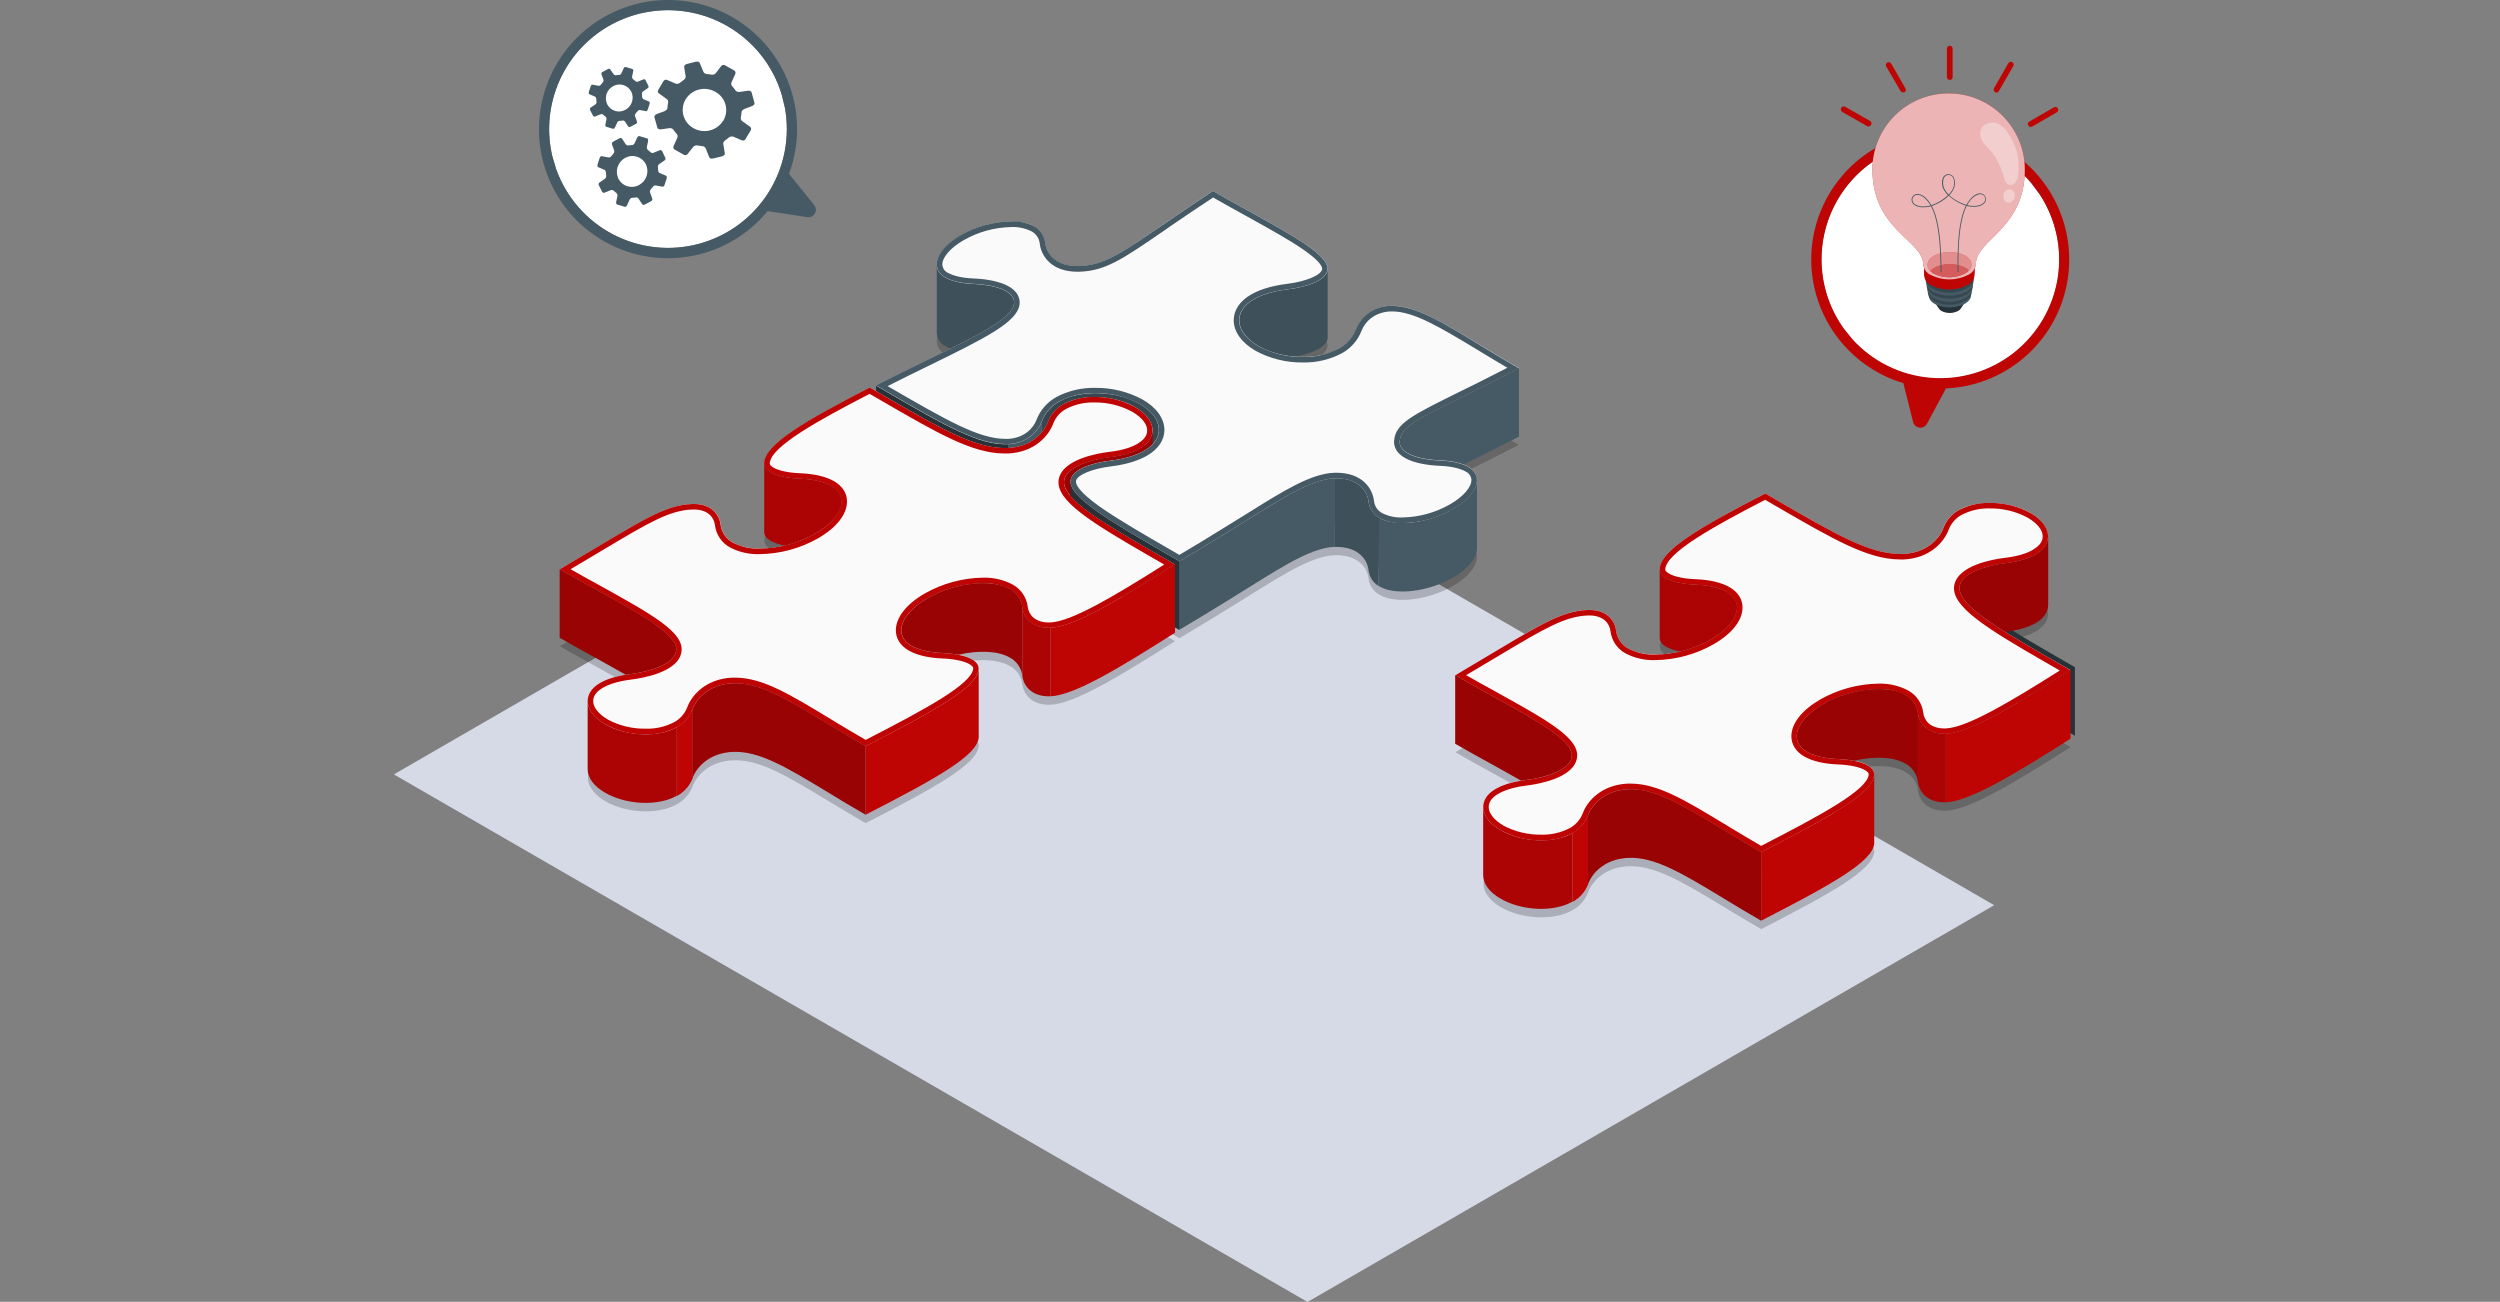
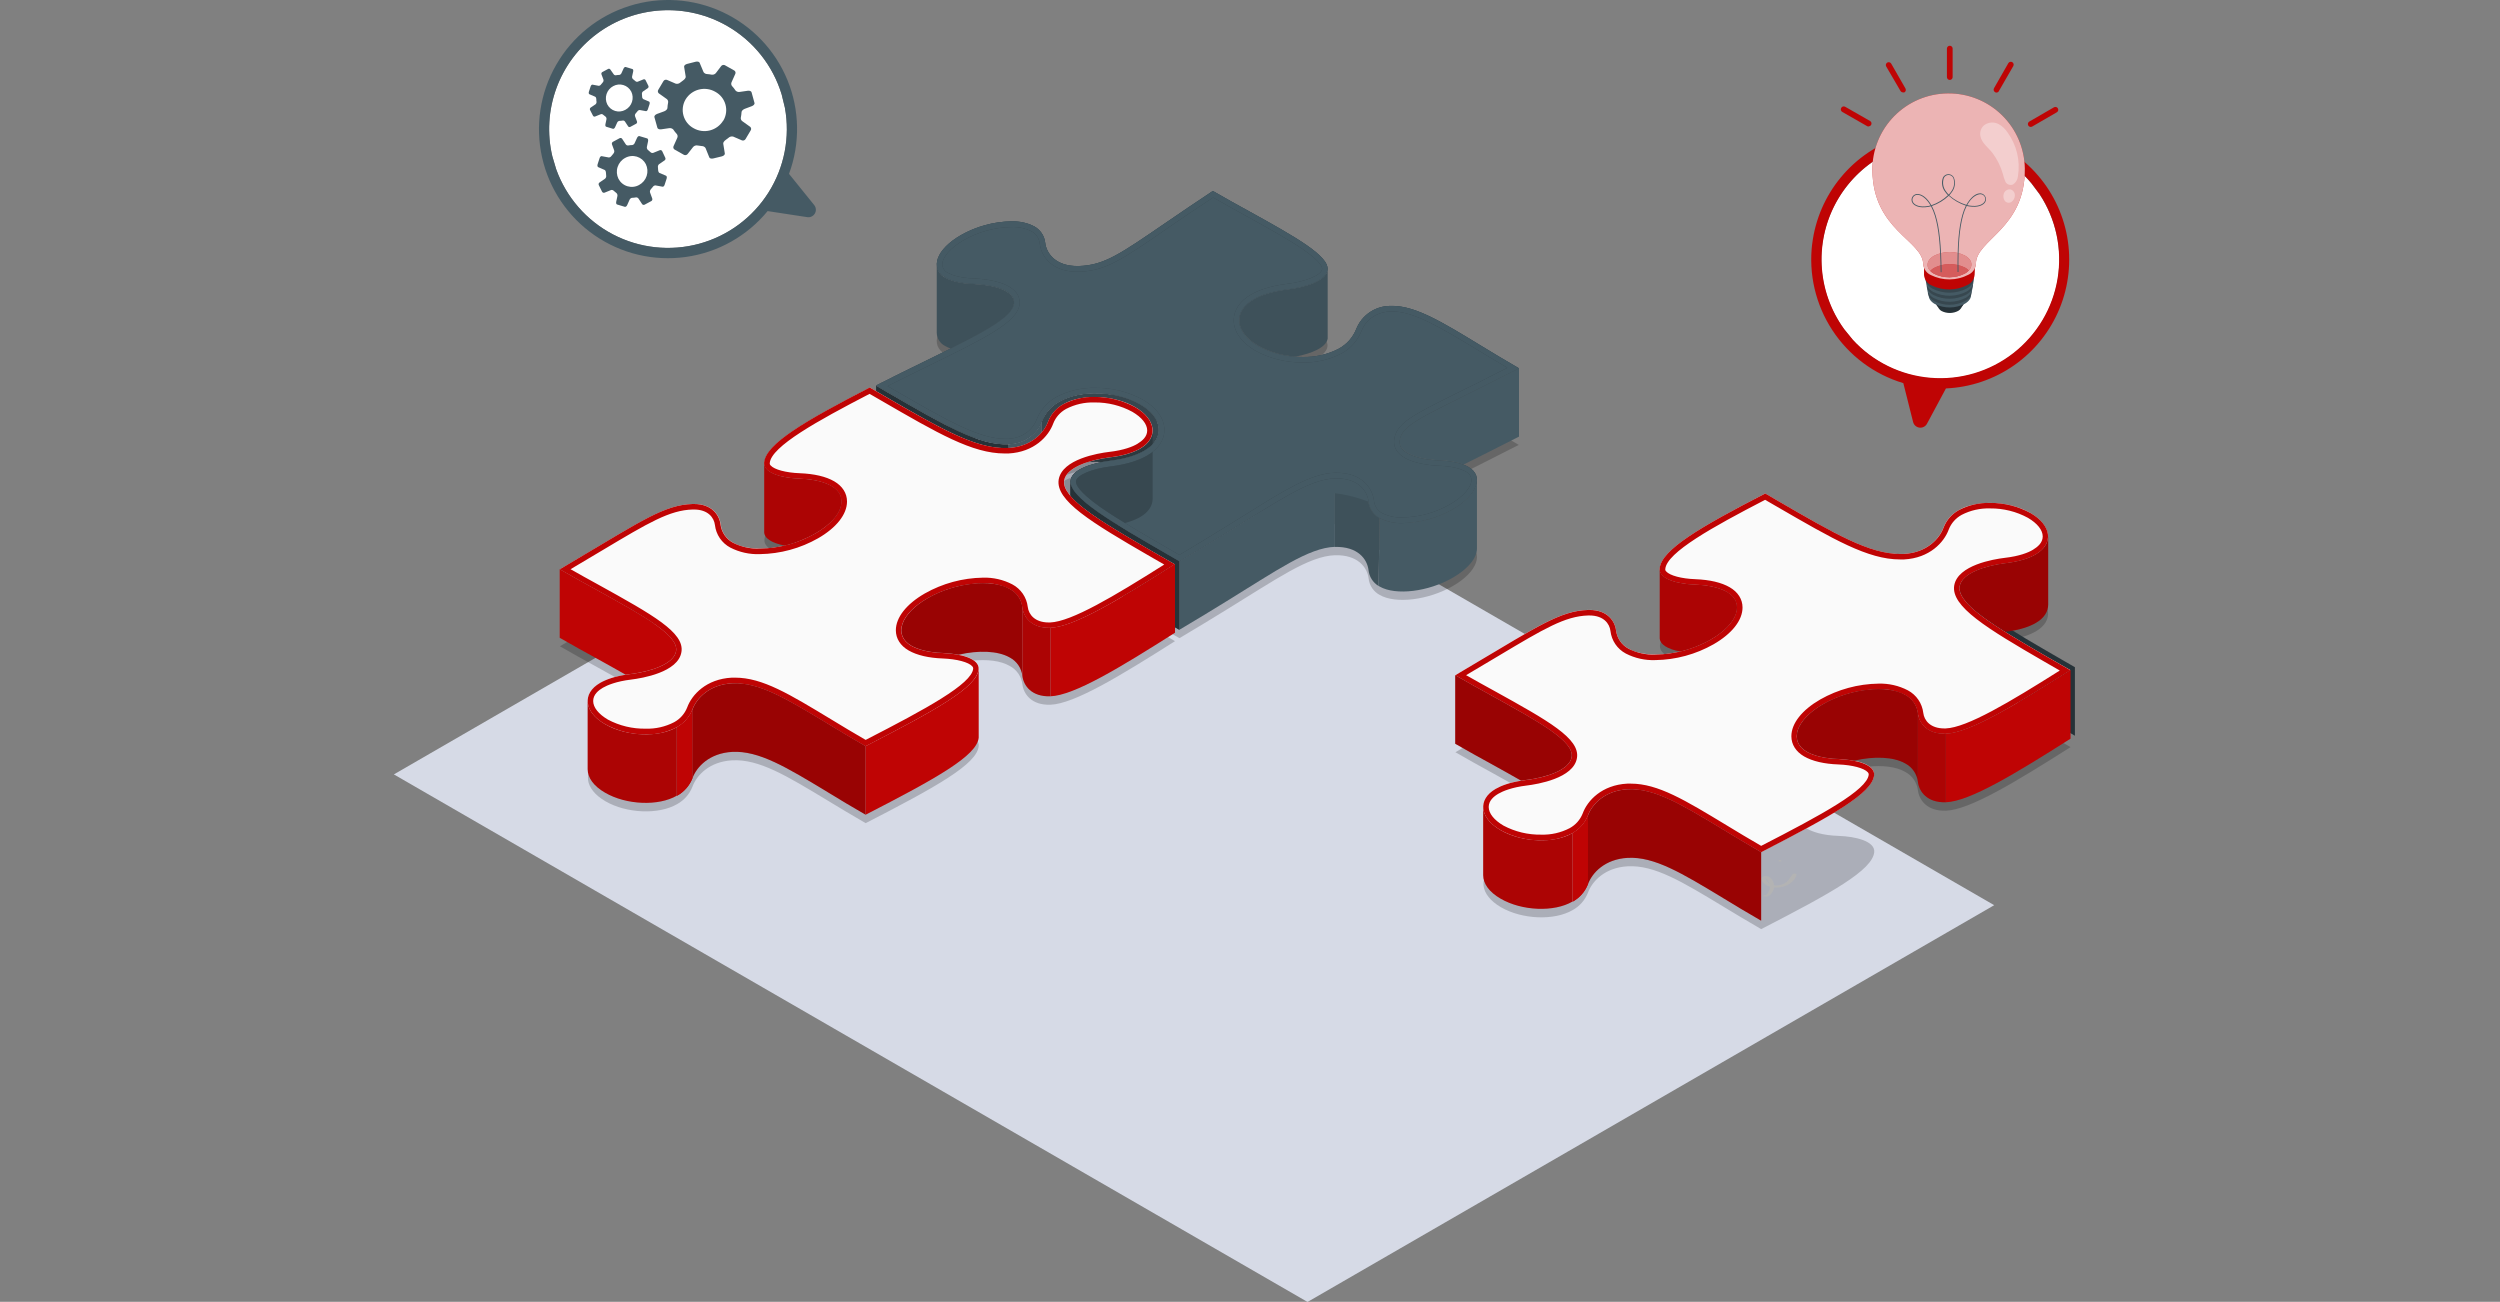
<svg xmlns="http://www.w3.org/2000/svg" width="603" height="314" viewBox="0 0 603 314" fill="none">
  <rect x="0" y="0" width="603" height="314" fill="#808080" stroke="none" />
  <g clip-path="url(#clip0_2593_4671)">
    <path d="M481 218.33L260.693 91.032L95 186.786L315.374 314.032L481 218.33Z" fill="#D6DAE6" />
    <path d="M432.407 210.837C431.656 211.721 431.417 212.791 429.843 213.348C429.219 213.575 428.549 213.648 427.89 213.56C427.867 213.176 427.761 212.801 427.582 212.461C427.402 212.121 427.151 211.824 426.847 211.588C426.579 211.404 426.261 211.306 425.936 211.306C425.611 211.306 425.294 211.404 425.026 211.588C424.539 212.013 425.087 212.649 425.468 213.038C425.871 213.433 426.371 213.717 426.917 213.86C426.927 214.226 426.851 214.589 426.696 214.921C426.652 215.027 426.051 216.026 425.812 215.938C425.574 215.849 425.114 216.008 425.441 216.15C426.847 216.751 427.713 214.85 427.845 214.382C427.875 214.272 427.896 214.159 427.907 214.046C428.601 214.107 429.301 214.05 429.976 213.878C431.885 213.401 433.15 212.048 433.326 210.89C433.3 210.66 432.557 210.669 432.407 210.837ZM426.131 212.446C426.086 212.375 425.777 211.783 425.936 211.801C425.936 211.801 426.148 212.075 426.166 212.092C426.184 212.11 426.334 212.296 426.413 212.393C426.566 212.61 426.685 212.848 426.767 213.1C426.52 212.919 426.305 212.698 426.131 212.446Z" fill="#E0E0E0" />
    <path d="M429.065 207.522C428.782 207.681 429.375 207.875 429.604 207.743C429.834 207.61 429.322 207.354 429.065 207.522Z" fill="#E0E0E0" />
    <path opacity="0.2" d="M283.416 154.643C270.145 163.058 259.09 169.783 253.35 169.982C248.806 170.129 246.891 167.415 246.598 165.06C246.485 164.128 246.148 163.238 245.615 162.465C245.082 161.692 244.369 161.06 243.538 160.623C239.161 158.089 230.234 159.087 223.722 162.872C217.21 166.657 215.454 171.772 219.831 174.306C221.082 175.018 223.416 175.923 227.521 176.062C231.625 176.202 236.281 177.353 236.068 179.954C235.669 184.317 225.804 189.805 208.796 198.545C205.47 196.61 202.39 194.781 199.696 193.131C189.645 187.051 183.026 183.053 176.614 183.393C171.113 183.685 168.02 186.998 167.022 189.745C166.318 191.542 165.004 193.035 163.31 193.962C158.88 196.537 151.118 196.224 146.016 193.257C140.914 190.291 140.368 185.82 144.798 183.28C146.049 182.554 148.331 181.597 152.115 181.144C156.872 180.566 162.612 178.776 163.118 175.61C163.783 171.845 155.428 167.229 143.894 160.836C141.04 159.266 138.067 157.637 135.047 155.881L139.517 153.22C154.756 144.207 160.37 140.315 167.102 140.136C171.605 139.989 173.541 142.703 173.834 145.058C173.946 145.987 174.281 146.875 174.81 147.646C175.34 148.417 176.047 149.049 176.874 149.488C181.27 152.023 190.177 151.031 196.709 147.247C203.241 143.462 204.984 138.34 200.587 135.805C199.337 135.08 197.015 134.196 192.911 134.036C188.807 133.876 184.151 132.746 184.383 130.145C184.763 125.582 194.361 120.047 209.813 112.052L213.139 113.987C227.148 122.116 235.636 127.018 243.219 126.626C248.7 126.34 251.813 123.027 252.811 120.273C253.506 118.477 254.814 116.983 256.503 116.056C260.939 113.489 268.722 113.815 273.797 116.761C278.873 119.708 279.458 124.205 275.028 126.739C273.777 127.464 271.496 128.422 267.711 128.854C262.968 129.44 257.248 131.249 256.709 134.395C256.044 138.579 265.05 144.04 277.915 151.484L283.416 154.643Z" fill="black" />
    <path opacity="0.2" d="M337.601 124.923C337.348 128.089 342.69 129.433 347.339 129.579C351.031 129.746 353.093 130.524 354.184 131.136C358.035 133.364 356.352 137.941 350.432 141.347C344.512 144.752 336.623 145.723 332.772 143.495C332.042 143.102 331.418 142.538 330.955 141.851C330.491 141.164 330.202 140.374 330.111 139.551C329.805 136.857 327.503 133.777 322.002 133.923C315.683 134.103 307.774 139.75 295.847 147.047C292.448 149.142 288.59 151.497 284.479 153.925L281.619 152.282C268.176 144.539 257.566 138.42 258.218 134.322C258.65 131.695 263.666 130.191 267.81 129.666C271.954 129.14 274.582 128.076 276.012 127.238C281.08 124.325 280.608 119.256 274.941 116.023C269.273 112.79 260.553 112.471 255.484 115.358C253.574 116.4 252.089 118.078 251.287 120.101C250.435 122.509 247.815 125.389 243.271 125.642C236.334 126.021 228.012 121.205 214.256 113.243L211.303 111.52C215.593 109.331 219.724 107.302 223.396 105.533C235.974 99.38 244.282 95.309 244.588 91.691C244.841 88.518 239.506 87.181 234.85 87.001C231.158 86.855 229.096 86.076 228.012 85.465C224.154 83.236 225.837 78.653 231.737 75.254C237.637 71.855 245.566 70.87 249.424 73.099C250.153 73.493 250.775 74.058 251.238 74.745C251.702 75.432 251.992 76.22 252.085 77.043C252.398 79.704 254.713 82.817 260.194 82.677C266.353 82.491 270.205 79.724 281.173 72.194C284.759 69.733 288.49 67.199 292.482 64.558C295.508 66.314 298.468 67.944 301.335 69.513C312.178 75.5 320.739 80.269 320.173 83.649C319.761 86.256 314.745 87.779 310.601 88.305C306.457 88.83 303.796 89.895 302.386 90.713C297.298 93.646 297.79 98.695 303.45 101.968C309.111 105.24 317.858 105.52 322.947 102.586C324.85 101.541 326.327 99.863 327.124 97.844C327.773 96.234 328.881 94.851 330.309 93.866C331.738 92.881 333.425 92.337 335.16 92.303C340.88 91.997 347.359 95.908 357.111 101.828C359.845 103.491 362.944 105.354 366.323 107.309C363.157 108.939 360.084 110.475 357.224 111.925C343.175 119.023 337.927 121.019 337.601 124.923Z" fill="black" />
    <path d="M244.595 73.178C244.848 70.012 239.506 68.675 234.857 68.489C231.165 68.349 229.103 67.571 228.012 66.952C227.407 66.664 226.893 66.214 226.528 65.651C226.163 65.089 225.96 64.436 225.943 63.766V80.289C225.961 80.959 226.163 81.61 226.527 82.172C226.891 82.734 227.402 83.185 228.005 83.475C228.431 83.716 228.876 83.92 229.336 84.087C238.549 79.518 244.336 76.192 244.595 73.178Z" fill="#3E515A" />
    <path d="M243.271 107.149V123.679C247.815 123.426 250.442 120.546 251.287 118.138V101.615C250.442 104.023 247.815 106.897 243.271 107.149Z" fill="#455A64" />
    <path d="M214.255 94.757L211.309 93.034V109.564L214.255 111.287C228.011 119.269 236.339 124.065 243.271 123.686V107.149C236.339 107.535 228.011 102.719 214.255 94.757Z" fill="#263238" />
    <path d="M274.95 97.504C269.302 94.232 260.562 93.959 255.493 96.873C253.582 97.915 252.095 99.593 251.289 101.615V118.145C252.095 116.123 253.582 114.445 255.493 113.402C258.24 111.826 262.072 111.187 265.903 111.453C266.568 111.327 267.194 111.227 267.812 111.154C272.016 110.648 274.584 109.557 276.014 108.726C281.083 105.812 280.61 100.764 274.95 97.504Z" fill="#37474F" />
    <path d="M302.412 72.187C303.829 71.369 306.436 70.285 310.634 69.779C314.831 69.274 319.793 67.751 320.206 65.123C320.23 65.018 320.241 64.911 320.239 64.804V81.36C320.249 81.457 320.249 81.555 320.239 81.653C319.886 83.881 316.188 85.305 312.536 86.003C309.377 85.826 306.297 84.945 303.523 83.422C297.822 80.163 297.337 75.121 302.412 72.187Z" fill="#3E515A" />
    <path d="M281.618 133.723C268.561 126.2 258.177 120.207 258.197 116.143V132.679C258.197 136.75 268.574 142.737 281.618 150.253L284.465 151.903V135.366L281.618 133.723Z" fill="#263238" />
    <path d="M350.437 122.788C344.537 126.213 336.628 127.171 332.77 124.943L332.504 141.32L332.77 141.473C336.628 143.701 344.537 142.743 350.437 139.324C354.215 137.149 356.258 134.495 356.244 132.28V115.883C356.191 118.072 354.162 120.659 350.437 122.788Z" fill="#455A64" />
    <path d="M330.091 121.018C329.785 118.318 327.49 115.245 321.982 115.391V131.921C327.49 131.774 329.785 134.854 330.091 137.548C330.177 138.323 330.439 139.067 330.858 139.725C331.276 140.382 331.84 140.935 332.506 141.34L332.772 124.963C332.038 124.573 331.411 124.01 330.944 123.322C330.476 122.635 330.184 121.844 330.091 121.018Z" fill="#3E515A" />
    <path d="M295.835 128.488C292.422 130.59 288.578 132.945 284.467 135.366V151.903C288.578 149.475 292.449 147.12 295.835 145.025C307.761 137.708 315.67 132.08 321.983 131.901V115.371C315.67 115.55 307.761 121.198 295.835 128.488Z" fill="#455A64" />
    <path d="M366.383 88.784V105.313C363.217 106.943 360.137 108.48 357.277 109.93C355.76 110.688 354.35 111.393 353.026 112.045C351.2 111.402 349.282 111.058 347.346 111.027C342.689 110.861 337.368 109.524 337.607 106.371C337.933 102.48 343.182 100.484 357.277 93.407C360.15 91.95 363.217 90.42 366.383 88.784Z" fill="#455A64" />
-     <path d="M337.601 106.384C337.348 109.551 342.689 110.888 347.339 111.041C351.031 111.2 353.093 111.979 354.184 112.597C358.035 114.826 356.352 119.402 350.432 122.808C344.512 126.213 336.623 127.185 332.771 124.956C332.041 124.564 331.418 123.999 330.954 123.312C330.491 122.625 330.201 121.836 330.111 121.012C329.805 118.318 327.503 115.238 322.002 115.384C315.683 115.564 307.774 121.211 295.847 128.508C292.448 130.604 288.59 132.958 284.479 135.386L281.639 133.737C268.195 125.987 257.586 119.874 258.238 115.777C258.67 113.149 263.685 111.646 267.83 111.12C271.974 110.595 274.601 109.531 276.031 108.693C281.1 105.779 280.628 100.71 274.96 97.471C269.293 94.231 260.572 93.925 255.504 96.839C253.593 97.881 252.108 99.559 251.306 101.582C250.455 103.99 247.834 106.87 243.291 107.123C236.353 107.502 228.032 102.686 214.276 94.724L211.322 93.001C215.613 90.812 219.743 88.784 223.415 87.014C235.994 80.861 244.302 76.79 244.608 73.165C244.861 69.999 239.526 68.662 234.87 68.509C231.178 68.363 229.116 67.584 228.032 66.966C224.174 64.744 225.857 60.161 231.757 56.762C237.657 53.363 245.586 52.378 249.444 54.607C250.172 55.001 250.795 55.566 251.258 56.253C251.721 56.939 252.012 57.728 252.105 58.551C252.417 61.212 254.732 64.325 260.213 64.179C266.373 63.999 270.224 61.232 281.193 53.702C284.778 51.241 288.51 48.706 292.501 46.066C295.528 47.822 298.488 49.452 301.355 51.021C312.197 57.008 320.758 61.777 320.193 65.156C319.78 67.764 314.765 69.287 310.621 69.813C306.477 70.338 303.816 71.403 302.406 72.221C297.317 75.154 297.809 80.203 303.47 83.475C309.131 86.748 317.878 87.028 322.966 84.094C324.869 83.049 326.347 81.371 327.144 79.351C327.791 77.736 328.899 76.347 330.33 75.358C331.762 74.369 333.453 73.824 335.193 73.79C340.913 73.484 347.392 77.396 357.144 83.309C359.877 84.979 362.977 86.841 366.356 88.797C363.19 90.427 360.117 91.963 357.257 93.413C343.175 100.478 337.926 102.466 337.601 106.384Z" fill="#455A64" />
+     <path d="M337.601 106.384C337.348 109.551 342.689 110.888 347.339 111.041C351.031 111.2 353.093 111.979 354.184 112.597C358.035 114.826 356.352 119.402 350.432 122.808C344.512 126.213 336.623 127.185 332.771 124.956C332.041 124.564 331.418 123.999 330.954 123.312C330.491 122.625 330.201 121.836 330.111 121.012C315.683 115.564 307.774 121.211 295.847 128.508C292.448 130.604 288.59 132.958 284.479 135.386L281.639 133.737C268.195 125.987 257.586 119.874 258.238 115.777C258.67 113.149 263.685 111.646 267.83 111.12C271.974 110.595 274.601 109.531 276.031 108.693C281.1 105.779 280.628 100.71 274.96 97.471C269.293 94.231 260.572 93.925 255.504 96.839C253.593 97.881 252.108 99.559 251.306 101.582C250.455 103.99 247.834 106.87 243.291 107.123C236.353 107.502 228.032 102.686 214.276 94.724L211.322 93.001C215.613 90.812 219.743 88.784 223.415 87.014C235.994 80.861 244.302 76.79 244.608 73.165C244.861 69.999 239.526 68.662 234.87 68.509C231.178 68.363 229.116 67.584 228.032 66.966C224.174 64.744 225.857 60.161 231.757 56.762C237.657 53.363 245.586 52.378 249.444 54.607C250.172 55.001 250.795 55.566 251.258 56.253C251.721 56.939 252.012 57.728 252.105 58.551C252.417 61.212 254.732 64.325 260.213 64.179C266.373 63.999 270.224 61.232 281.193 53.702C284.778 51.241 288.51 48.706 292.501 46.066C295.528 47.822 298.488 49.452 301.355 51.021C312.197 57.008 320.758 61.777 320.193 65.156C319.78 67.764 314.765 69.287 310.621 69.813C306.477 70.338 303.816 71.403 302.406 72.221C297.317 75.154 297.809 80.203 303.47 83.475C309.131 86.748 317.878 87.028 322.966 84.094C324.869 83.049 326.347 81.371 327.144 79.351C327.791 77.736 328.899 76.347 330.33 75.358C331.762 74.369 333.453 73.824 335.193 73.79C340.913 73.484 347.392 77.396 357.144 83.309C359.877 84.979 362.977 86.841 366.356 88.797C363.19 90.427 360.117 91.963 357.257 93.413C343.175 100.478 337.926 102.466 337.601 106.384Z" fill="#455A64" />
    <path d="M292.562 47.616C295.223 49.132 297.777 50.556 300.285 51.933L300.75 52.185C306.225 55.225 310.947 57.84 314.32 60.168C318.664 63.168 318.976 64.498 318.896 64.944C318.67 66.367 314.965 67.917 310.475 68.462C305.985 69.008 303.278 70.165 301.755 71.043C299.054 72.593 297.571 74.802 297.571 77.249C297.571 79.99 299.48 82.671 302.819 84.6C306.311 86.493 310.228 87.466 314.2 87.427C317.485 87.507 320.737 86.747 323.646 85.218C325.823 84.02 327.509 82.094 328.408 79.777C329.14 77.782 331.382 75.334 335.266 75.121C335.453 75.121 335.639 75.121 335.832 75.121C341.047 75.121 347.519 79.039 356.453 84.433C358.382 85.611 360.829 87.094 363.583 88.711L359.253 90.899L356.659 92.229C354.663 93.221 352.894 94.105 351.257 94.89C340.615 100.172 336.623 102.147 336.258 106.245C336.214 106.784 336.284 107.326 336.461 107.837C336.639 108.347 336.92 108.816 337.289 109.211C339.603 111.812 345.045 112.271 347.266 112.351C350.672 112.497 352.541 113.183 353.506 113.728C353.907 113.904 354.251 114.188 354.499 114.549C354.747 114.91 354.889 115.333 354.909 115.77C354.909 117.533 352.914 119.834 349.754 121.637C346.261 123.642 342.319 124.733 338.293 124.81C336.604 124.888 334.924 124.533 333.411 123.779C332.861 123.494 332.39 123.077 332.042 122.565C331.694 122.052 331.478 121.462 331.415 120.846C331.056 117.699 328.468 114.027 322.349 114.027H321.943C316.282 114.187 309.697 118.298 300.577 124.005C298.841 125.083 297.045 126.2 295.129 127.371C291.138 129.845 287.706 131.914 284.453 133.843L282.285 132.586C275.773 128.834 269.646 125.269 265.402 122.302C260.028 118.504 259.416 116.728 259.529 116.016C259.775 114.566 263.4 113.05 267.97 112.491C272.4 111.952 275.154 110.781 276.677 109.897C279.371 108.347 280.855 106.145 280.855 103.697C280.855 100.957 278.939 98.282 275.613 96.38C272.119 94.485 268.2 93.512 264.225 93.553C260.954 93.472 257.717 94.228 254.819 95.748C252.638 96.952 250.944 98.878 250.03 101.196C249.325 103.192 247.103 105.633 243.199 105.852H242.5C236.061 105.852 228.106 101.243 214.928 93.613L214.084 93.121C217.636 91.331 221.035 89.662 223.981 88.232C237.425 81.653 245.547 77.682 245.932 73.292C245.973 72.754 245.903 72.213 245.725 71.704C245.548 71.195 245.267 70.728 244.901 70.332C242.6 67.737 237.152 67.258 234.924 67.172C231.525 67.039 229.655 66.354 228.698 65.842C228.295 65.667 227.95 65.383 227.701 65.022C227.451 64.661 227.308 64.238 227.287 63.8C227.287 62.037 229.283 59.742 232.423 57.939C235.923 55.936 239.871 54.845 243.904 54.766C245.592 54.689 247.272 55.041 248.786 55.791C249.335 56.079 249.804 56.498 250.152 57.011C250.5 57.524 250.716 58.114 250.782 58.731C251.141 61.87 253.728 65.542 259.841 65.542H260.247C266.613 65.356 270.531 62.669 281.001 55.478L281.939 54.813C284.759 52.877 288.471 50.343 292.582 47.642M292.535 46.079C288.544 48.74 284.792 51.254 281.227 53.715C270.218 61.219 266.36 63.986 260.207 64.165H259.841C254.62 64.165 252.405 61.152 252.099 58.531C252.006 57.708 251.715 56.919 251.252 56.233C250.789 55.546 250.166 54.981 249.438 54.587C247.723 53.724 245.816 53.312 243.897 53.389C239.634 53.463 235.457 54.606 231.751 56.715C225.851 60.114 224.168 64.698 228.026 66.919C229.11 67.538 231.172 68.316 234.864 68.462C239.52 68.642 244.842 69.979 244.602 73.119C244.296 76.744 235.955 80.815 223.409 86.968C219.738 88.757 215.607 90.786 211.316 92.954L214.27 94.677C227.52 102.347 235.729 107.096 242.513 107.096H243.285C247.828 106.843 250.449 103.963 251.301 101.555C252.103 99.532 253.588 97.855 255.498 96.812C258.195 95.417 261.203 94.73 264.238 94.817C267.979 94.776 271.667 95.692 274.954 97.478C280.622 100.737 281.094 105.786 276.025 108.699C274.595 109.537 272.034 110.622 267.824 111.127C263.613 111.633 258.664 113.123 258.232 115.783C257.567 119.854 268.209 125.967 281.633 133.743L284.473 135.393C288.584 132.965 292.455 130.61 295.841 128.515C307.768 121.198 315.677 115.571 321.996 115.391H322.369C327.604 115.391 329.805 118.391 330.105 121.025C330.195 121.849 330.485 122.638 330.948 123.326C331.412 124.013 332.035 124.577 332.765 124.97C334.477 125.836 336.382 126.251 338.3 126.174C342.557 126.1 346.727 124.956 350.426 122.848C356.346 119.442 358.029 114.866 354.178 112.637C353.087 112.019 351.025 111.24 347.333 111.081C342.677 110.914 337.355 109.577 337.595 106.424C337.921 102.533 343.169 100.544 357.271 93.467C360.131 92.016 363.204 90.48 366.37 88.85C362.991 86.895 359.892 85.032 357.164 83.362C347.752 77.595 341.399 73.79 335.832 73.79H335.167C333.432 73.825 331.745 74.369 330.316 75.354C328.888 76.339 327.78 77.722 327.131 79.332C326.334 81.351 324.857 83.029 322.954 84.074C320.247 85.486 317.225 86.184 314.174 86.103C310.433 86.144 306.744 85.228 303.457 83.442C297.797 80.17 297.305 75.121 302.393 72.187C303.803 71.369 306.384 70.285 310.608 69.779C314.832 69.274 319.768 67.751 320.18 65.123C320.746 61.744 312.198 57.001 301.342 50.988C298.482 49.418 295.515 47.789 292.489 46.032L292.535 46.079Z" fill="#37474F" />
    <path d="M283.416 136.078C270.145 144.493 259.09 151.218 253.35 151.417C248.806 151.564 246.891 148.85 246.598 146.495C246.486 145.563 246.149 144.672 245.616 143.899C245.083 143.126 244.37 142.494 243.538 142.058C239.161 139.524 230.234 140.522 223.722 144.307C217.21 148.091 215.454 153.207 219.831 155.741C221.082 156.446 223.416 157.351 227.521 157.497C231.625 157.643 236.281 158.781 236.068 161.388C235.669 165.752 225.804 171.233 208.796 179.98C205.47 178.045 202.39 176.215 199.696 174.566C189.645 168.486 183.026 164.488 176.614 164.827C171.113 165.12 168.02 168.433 167.022 171.18C166.318 172.977 165.004 174.47 163.31 175.397C158.88 177.971 151.118 177.659 146.016 174.692C140.914 171.725 140.368 167.255 144.798 164.714C146.049 163.989 148.331 163.031 152.115 162.579C156.872 162 162.612 160.211 163.118 157.045C163.783 153.28 155.428 148.663 143.894 142.271C141.04 140.701 138.067 139.072 135.047 137.315L139.517 134.655C154.756 125.641 160.37 121.75 167.102 121.564C171.605 121.424 173.541 124.138 173.834 126.493C173.946 127.422 174.281 128.309 174.81 129.081C175.34 129.852 176.047 130.484 176.874 130.923C181.27 133.457 190.177 132.466 196.709 128.681C203.241 124.896 204.984 119.775 200.587 117.24C199.337 116.515 197.015 115.631 192.911 115.471C188.807 115.311 184.151 114.18 184.383 111.58C184.763 107.016 194.361 101.482 209.813 93.487L213.139 95.422C227.148 103.551 235.636 108.453 243.219 108.061C248.7 107.775 251.813 104.462 252.811 101.708C253.506 99.912 254.814 98.418 256.503 97.491C260.939 94.923 268.722 95.249 273.797 98.196C278.873 101.143 279.458 105.639 275.028 108.207C273.777 108.932 271.496 109.89 267.711 110.322C262.968 110.901 257.248 112.717 256.709 115.863C256.044 120.047 265.05 125.508 277.915 132.952L283.416 136.078Z" fill="#FAFAFA" />
    <path d="M209.733 94.99L212.447 96.56C226.23 104.542 234.545 109.378 242.294 109.378C242.62 109.378 242.959 109.378 243.265 109.378C249.405 109.052 252.904 105.28 254.041 102.147C254.63 100.646 255.73 99.4 257.147 98.629C259.267 97.531 261.633 96.995 264.019 97.072C267.202 97.039 270.341 97.82 273.138 99.34C275.4 100.671 276.697 102.28 276.704 103.83C276.71 105.38 275.433 106.385 274.342 107.05C273.252 107.715 271.083 108.593 267.518 108.999C264.857 109.318 256.21 110.748 255.358 115.651C254.527 120.706 263.121 125.954 277.223 134.103L280.815 136.171C268.735 143.801 258.431 149.947 253.283 150.14H252.977C249.571 150.14 248.114 148.198 247.895 146.389C247.76 145.251 247.352 144.162 246.706 143.216C246.06 142.269 245.194 141.493 244.183 140.954C241.997 139.816 239.556 139.257 237.092 139.331C232.165 139.406 227.337 140.719 223.05 143.149C218.62 145.704 216.079 148.936 216.079 152.023C216.079 154.018 217.17 155.748 219.172 156.899C221.174 158.049 224.008 158.708 227.46 158.828C230.786 158.961 233.633 159.719 234.511 160.71C234.587 160.781 234.647 160.868 234.686 160.965C234.725 161.061 234.742 161.165 234.737 161.269C234.398 164.987 223.343 170.994 208.795 178.464C205.962 176.821 203.128 175.138 200.341 173.428C190.443 167.442 183.904 163.451 177.346 163.451C177.066 163.451 176.787 163.451 176.507 163.451C170.368 163.77 166.869 167.541 165.738 170.668C165.137 172.172 164.029 173.42 162.605 174.193C160.484 175.294 158.116 175.832 155.727 175.756C152.557 175.81 149.426 175.057 146.627 173.568C144.372 172.238 143.075 170.635 143.075 169.085C143.075 167.535 144.352 166.497 145.423 165.878C146.494 165.26 148.67 164.342 152.208 163.916C154.869 163.59 163.583 162.16 164.361 157.264C165.153 152.568 157.37 148.258 144.472 141.107L144.013 140.854C141.931 139.71 139.789 138.533 137.621 137.296L138.599 136.71L140.129 135.799L145.39 132.673C156.465 126.061 161.521 123.047 167.075 122.894H167.374C170.774 122.894 172.224 124.837 172.443 126.639C172.573 127.777 172.978 128.866 173.622 129.813C174.267 130.759 175.131 131.535 176.142 132.074C178.347 133.208 180.808 133.754 183.286 133.657C188.214 133.585 193.044 132.269 197.328 129.832C201.758 127.278 204.299 124.052 204.299 120.965C204.299 118.97 203.195 117.24 201.206 116.09C199.217 114.939 196.423 114.28 192.911 114.141C189.585 114.021 186.764 113.269 185.88 112.265C185.8 112.193 185.739 112.102 185.702 112.002C185.665 111.901 185.653 111.793 185.667 111.686C186 107.695 197.161 101.515 209.733 95.003M209.733 93.487C194.274 101.469 184.682 107.017 184.303 111.58C184.071 114.181 188.74 115.325 192.831 115.471C196.922 115.617 199.257 116.515 200.501 117.24C204.904 119.775 203.161 124.917 196.629 128.681C192.557 130.996 187.969 132.249 183.286 132.327C181.048 132.417 178.825 131.934 176.827 130.923C176.001 130.484 175.293 129.852 174.764 129.081C174.234 128.309 173.899 127.422 173.787 126.493C173.501 124.198 171.658 121.564 167.394 121.564H167.055C160.323 121.75 154.709 125.642 139.47 134.655L135 137.316C138.02 139.072 140.987 140.701 143.847 142.271C155.381 148.664 163.703 153.28 163.071 157.045C162.565 160.211 156.825 162 152.069 162.579C148.304 163.032 146.022 163.989 144.752 164.714C140.321 167.269 140.847 171.759 145.969 174.692C148.963 176.33 152.327 177.173 155.74 177.14C158.363 177.215 160.96 176.615 163.284 175.397C164.977 174.47 166.291 172.977 166.995 171.18C167.993 168.433 171.086 165.12 176.587 164.827C176.847 164.827 177.099 164.827 177.359 164.827C183.532 164.827 189.997 168.745 199.669 174.586C202.33 176.235 205.423 178.065 208.769 180C225.784 171.253 235.649 165.772 236.041 161.408C236.254 158.801 231.584 157.683 227.494 157.517C223.403 157.351 221.055 156.466 219.804 155.761C215.427 153.227 217.143 148.092 223.695 144.327C227.774 142.004 232.373 140.75 237.066 140.681C239.298 140.591 241.516 141.072 243.511 142.078C244.343 142.514 245.056 143.146 245.589 143.919C246.122 144.692 246.459 145.583 246.571 146.515C246.857 148.81 248.68 151.444 252.977 151.444H253.323C259.063 151.244 270.119 144.519 283.389 136.105L277.881 132.939C265.017 125.495 255.983 120.034 256.675 115.85C257.214 112.704 262.935 110.888 267.677 110.309C271.475 109.877 273.757 108.919 274.994 108.194C279.424 105.626 278.886 101.136 273.764 98.183C270.774 96.559 267.421 95.719 264.019 95.742C261.4 95.667 258.805 96.265 256.482 97.478C254.794 98.405 253.486 99.898 252.791 101.695C251.793 104.449 248.68 107.762 243.199 108.048C242.899 108.048 242.6 108.048 242.294 108.048C234.937 108.048 226.576 103.212 213.119 95.409L209.793 93.473L209.733 93.487Z" fill="#BF0404" />
    <path d="M143.854 158.787C140.993 157.218 138.02 155.588 135 153.832V137.302C138.02 139.058 140.987 140.681 143.854 142.258C155.381 148.65 163.703 153.26 163.071 157.025C162.565 160.198 156.825 161.987 152.069 162.566C151.656 162.612 151.264 162.672 150.891 162.732C148.736 161.495 146.368 160.184 143.854 158.787Z" fill="#BF0404" />
-     <path opacity="0.2" d="M143.854 158.787C140.993 157.218 138.02 155.588 135 153.832V137.302C138.02 139.058 140.987 140.681 143.854 142.258C155.381 148.65 163.703 153.26 163.071 157.025C162.565 160.198 156.825 161.987 152.069 162.566C151.656 162.612 151.264 162.672 150.891 162.732C148.736 161.495 146.368 160.184 143.854 158.787Z" fill="black" />
    <path d="M189.198 131.575C186.424 131.029 184.163 129.925 184.329 128.096V111.746C184.329 114.22 188.872 115.318 192.863 115.451C196.974 115.617 199.289 116.502 200.539 117.227C204.936 119.761 203.2 124.903 196.661 128.668C194.34 129.991 191.84 130.973 189.238 131.582L189.198 131.575Z" fill="#BF0404" />
    <path opacity="0.1" d="M189.198 131.575C186.424 131.029 184.163 129.925 184.329 128.096V111.746C184.329 114.22 188.872 115.318 192.863 115.451C196.974 115.617 199.289 116.502 200.539 117.227C204.936 119.761 203.2 124.903 196.661 128.668C194.34 129.991 191.84 130.973 189.238 131.582L189.198 131.575Z" fill="black" />
    <path d="M145.961 174.692C143.161 173.082 141.738 171.013 141.744 169.051V185.541C141.744 187.536 143.141 189.585 145.955 191.202C151.077 194.175 158.839 194.481 163.25 191.913V175.397C158.873 177.971 151.11 177.658 145.961 174.692Z" fill="#BF0404" />
    <path opacity="0.1" d="M145.961 174.692C143.161 173.082 141.738 171.013 141.744 169.051V185.541C141.744 187.536 143.141 189.585 145.955 191.202C151.077 194.175 158.839 194.481 163.25 191.913V175.397C158.873 177.971 151.11 177.658 145.961 174.692Z" fill="black" />
    <path d="M163.309 175.397V191.933C164.997 191.001 166.307 189.51 167.014 187.716V171.18C166.309 172.975 164.998 174.467 163.309 175.397Z" fill="#BF0404" />
    <path d="M163.309 175.397V191.933C164.997 191.001 166.307 189.51 167.014 187.716V171.18C166.309 172.975 164.998 174.467 163.309 175.397Z" fill="#BF0404" />
    <path d="M199.689 174.566C189.645 168.486 183.02 164.482 176.608 164.827C171.107 165.12 168.013 168.433 167.016 171.18V187.716C168.013 184.962 171.107 181.65 176.608 181.357C183.02 181.018 189.645 185.016 199.689 191.095C202.35 192.745 205.443 194.574 208.789 196.51V179.98C205.443 178.038 202.383 176.229 199.689 174.566Z" fill="#BF0404" />
    <path opacity="0.2" d="M199.689 174.566C189.645 168.486 183.02 164.482 176.608 164.827C171.107 165.12 168.013 168.433 167.016 171.18V187.716C168.013 184.962 171.107 181.65 176.608 181.357C183.02 181.018 189.645 185.016 199.689 191.095C202.35 192.745 205.443 194.574 208.789 196.51V179.98C205.443 178.038 202.383 176.229 199.689 174.566Z" fill="black" />
    <path d="M208.789 179.98V196.51C225.804 187.769 235.669 182.282 236.062 177.918V161.388C235.669 165.752 225.784 171.233 208.789 179.98Z" fill="#BF0404" />
-     <path d="M256.701 115.824C257.246 112.671 262.967 110.861 267.703 110.283C271.508 109.85 273.789 108.892 275.02 108.167C277.016 106.997 278.02 105.44 278.02 103.804V120.28C278.02 121.93 277.069 123.52 275.033 124.697C273.789 125.422 271.508 126.38 267.716 126.812C260.559 122.349 256.215 118.77 256.701 115.824Z" fill="#BF0404" />
    <path opacity="0.2" d="M256.701 115.824C257.246 112.671 262.967 110.861 267.703 110.283C271.508 109.85 273.789 108.892 275.02 108.167C277.016 106.997 278.02 105.44 278.02 103.804V120.28C278.02 121.93 277.069 123.52 275.033 124.697C273.789 125.422 271.508 126.38 267.716 126.812C260.559 122.349 256.215 118.77 256.701 115.824Z" fill="black" />
    <path d="M243.545 142.058C239.161 139.524 230.241 140.522 223.722 144.307C217.204 148.092 215.454 153.207 219.831 155.741C221.082 156.446 223.416 157.351 227.521 157.497C228.756 157.542 229.985 157.683 231.199 157.916C235.962 156.799 240.704 156.952 243.545 158.581C244.375 159.017 245.086 159.648 245.618 160.42C246.15 161.191 246.486 162.081 246.598 163.012V146.495C246.487 145.563 246.152 144.672 245.62 143.899C245.088 143.126 244.376 142.494 243.545 142.058Z" fill="#BF0404" />
    <path opacity="0.2" d="M243.545 142.058C239.161 139.524 230.241 140.522 223.722 144.307C217.204 148.092 215.454 153.207 219.831 155.741C221.082 156.446 223.416 157.351 227.521 157.497C228.756 157.542 229.985 157.683 231.199 157.916C235.962 156.799 240.704 156.952 243.545 158.581C244.375 159.017 245.086 159.648 245.618 160.42C246.15 161.191 246.486 162.081 246.598 163.012V146.495C246.487 145.563 246.152 144.672 245.62 143.899C245.088 143.126 244.376 142.494 243.545 142.058Z" fill="black" />
    <path d="M253.35 151.417V167.947C259.09 167.748 270.145 161.023 283.416 152.608V136.072C270.145 144.493 259.09 151.218 253.35 151.417Z" fill="#BF0404" />
    <path d="M246.596 146.495V163.025C246.888 165.379 248.804 168.093 253.347 167.947V151.417C248.804 151.564 246.888 148.85 246.596 146.495Z" fill="#BF0404" />
    <path opacity="0.1" d="M246.596 146.495V163.025C246.888 165.379 248.804 168.093 253.347 167.947V151.417C248.804 151.564 246.888 148.85 246.596 146.495Z" fill="black" />
    <path d="M284.466 135.366V151.903L283.415 151.291V136.071L277.914 132.905C268.548 127.491 261.218 123.12 258.191 119.535V116.143C258.191 120.207 268.555 126.2 281.612 133.723L284.466 135.366Z" fill="#263238" />
-     <path d="M357.277 93.4C360.138 91.95 363.211 90.413 366.377 88.784C362.998 86.828 359.898 84.966 357.164 83.296C347.393 77.382 340.914 73.471 335.213 73.777C333.478 73.812 331.792 74.355 330.363 75.34C328.934 76.326 327.827 77.709 327.178 79.318C326.381 81.338 324.903 83.015 323.001 84.061C317.912 86.994 309.171 86.722 303.504 83.442C297.837 80.163 297.351 75.121 302.44 72.187C303.85 71.369 306.431 70.285 310.655 69.779C314.879 69.274 319.814 67.751 320.227 65.123C320.792 61.744 312.245 57.001 301.389 50.988C298.528 49.418 295.562 47.789 292.535 46.032C288.544 48.693 284.792 51.208 281.227 53.669C270.218 61.219 266.36 63.986 260.207 64.165C254.726 64.312 252.411 61.219 252.099 58.538C252.006 57.715 251.715 56.926 251.252 56.239C250.789 55.553 250.166 54.988 249.438 54.593C245.58 52.365 237.671 53.33 231.751 56.749C225.831 60.168 224.168 64.731 228.026 66.953C229.11 67.571 231.172 68.349 234.864 68.496C239.52 68.675 244.842 70.012 244.602 73.152C244.296 76.777 235.955 80.848 223.409 87.001C219.738 88.79 215.607 90.819 211.316 92.988L214.27 94.71C228.026 102.693 236.347 107.489 243.285 107.11C247.828 106.857 250.449 103.977 251.301 101.569C252.103 99.546 253.588 97.868 255.498 96.826C260.567 93.912 269.307 94.165 274.954 97.458C280.602 100.75 281.094 105.766 276.025 108.679C274.595 109.517 272.034 110.602 267.824 111.107C263.613 111.613 258.664 113.103 258.232 115.764C257.567 119.834 268.209 125.947 281.633 133.723L284.473 135.373C288.584 132.945 292.455 130.59 295.841 128.495C307.768 121.178 315.677 115.551 321.996 115.371C327.497 115.225 329.799 118.305 330.105 120.999C330.195 121.822 330.485 122.612 330.948 123.299C331.412 123.986 332.035 124.55 332.765 124.943C336.617 127.171 344.526 126.214 350.426 122.795C356.326 119.375 358.029 114.812 354.178 112.584C353.087 111.965 351.025 111.187 347.333 111.027C342.677 110.861 337.355 109.524 337.595 106.371C337.927 102.467 343.175 100.478 357.277 93.4Z" fill="#FAFAFA" />
    <path d="M292.562 47.616C295.223 49.132 297.777 50.556 300.285 51.933L300.75 52.185C306.225 55.225 310.947 57.84 314.32 60.168C318.664 63.168 318.976 64.498 318.896 64.944C318.67 66.367 314.965 67.917 310.475 68.462C305.985 69.008 303.278 70.165 301.755 71.043C299.054 72.593 297.571 74.802 297.571 77.249C297.571 79.99 299.48 82.671 302.819 84.6C306.311 86.493 310.228 87.466 314.2 87.427C317.485 87.507 320.737 86.747 323.646 85.218C325.823 84.02 327.509 82.094 328.408 79.777C329.14 77.782 331.382 75.334 335.266 75.121C335.453 75.121 335.639 75.121 335.832 75.121C341.047 75.121 347.519 79.039 356.453 84.433C358.382 85.611 360.829 87.094 363.583 88.711L359.26 90.899L356.659 92.229C354.663 93.221 352.894 94.105 351.257 94.89C340.615 100.172 336.623 102.147 336.258 106.245C336.214 106.784 336.284 107.326 336.461 107.837C336.639 108.347 336.92 108.816 337.289 109.211C339.603 111.812 345.045 112.271 347.266 112.351C350.672 112.497 352.541 113.183 353.506 113.728C353.907 113.904 354.251 114.188 354.499 114.549C354.747 114.91 354.889 115.333 354.909 115.77C354.909 117.533 352.914 119.834 349.754 121.637C346.261 123.642 342.319 124.733 338.293 124.81C336.604 124.888 334.924 124.533 333.411 123.779C332.861 123.494 332.39 123.077 332.042 122.565C331.694 122.052 331.478 121.462 331.415 120.846C331.056 117.699 328.468 114.027 322.355 114.027H321.943C316.282 114.187 309.697 118.298 300.577 124.005C298.841 125.083 297.045 126.2 295.129 127.371C291.138 129.852 287.706 131.921 284.453 133.843L282.285 132.586C275.773 128.834 269.646 125.269 265.402 122.302C260.028 118.504 259.416 116.728 259.529 116.016C259.775 114.566 263.4 113.05 267.97 112.491C272.4 111.952 275.154 110.781 276.677 109.897C279.371 108.347 280.855 106.145 280.855 103.697C280.855 100.957 278.939 98.282 275.613 96.38C272.119 94.485 268.2 93.512 264.225 93.553C260.954 93.472 257.717 94.228 254.819 95.748C252.638 96.952 250.944 98.878 250.03 101.196C249.325 103.192 247.103 105.633 243.199 105.852C242.966 105.852 242.733 105.852 242.493 105.852C236.061 105.852 228.106 101.243 214.928 93.613L214.084 93.127C217.636 91.331 221.035 89.662 223.981 88.232C237.425 81.653 245.547 77.682 245.932 73.292C245.973 72.754 245.903 72.213 245.725 71.704C245.548 71.195 245.267 70.728 244.901 70.332C242.6 67.744 237.152 67.258 234.924 67.172C231.525 67.039 229.655 66.354 228.698 65.842C228.295 65.667 227.95 65.383 227.701 65.022C227.451 64.661 227.308 64.238 227.287 63.8C227.287 62.037 229.283 59.742 232.423 57.939C235.923 55.936 239.871 54.845 243.904 54.766C245.592 54.689 247.272 55.041 248.786 55.791C249.335 56.079 249.804 56.498 250.152 57.011C250.5 57.524 250.716 58.114 250.782 58.731C251.141 61.87 253.728 65.542 259.841 65.542H260.247C266.613 65.356 270.531 62.669 281.001 55.478L281.939 54.813C284.759 52.877 288.471 50.343 292.582 47.642M292.535 46.079C288.544 48.74 284.792 51.254 281.227 53.715C270.218 61.219 266.36 63.986 260.207 64.165H259.841C254.62 64.165 252.405 61.152 252.099 58.531C252.006 57.708 251.715 56.919 251.252 56.233C250.789 55.546 250.166 54.981 249.438 54.587C247.723 53.724 245.816 53.312 243.897 53.389C239.634 53.463 235.457 54.606 231.751 56.715C225.851 60.114 224.168 64.698 228.026 66.919C229.11 67.538 231.172 68.316 234.864 68.462C239.52 68.642 244.842 69.979 244.602 73.119C244.296 76.744 235.955 80.815 223.409 86.968C219.738 88.757 215.607 90.786 211.316 92.954L214.27 94.677C227.52 102.347 235.729 107.096 242.507 107.096C242.773 107.096 243.026 107.096 243.285 107.096C247.828 106.843 250.449 103.963 251.301 101.555C252.103 99.532 253.588 97.855 255.498 96.812C258.195 95.417 261.203 94.73 264.238 94.817C267.979 94.776 271.667 95.692 274.954 97.478C280.622 100.737 281.094 105.786 276.025 108.699C274.595 109.537 272.034 110.622 267.824 111.127C263.613 111.633 258.664 113.123 258.232 115.783C257.567 119.854 268.209 125.967 281.633 133.743L284.473 135.393C288.584 132.965 292.455 130.61 295.841 128.515C307.768 121.198 315.677 115.571 321.996 115.391H322.369C327.604 115.391 329.805 118.391 330.105 121.025C330.195 121.849 330.485 122.638 330.948 123.326C331.412 124.013 332.035 124.577 332.765 124.97C334.477 125.836 336.382 126.251 338.3 126.174C342.557 126.1 346.727 124.956 350.426 122.848C356.346 119.442 358.029 114.866 354.178 112.637C353.087 112.019 351.025 111.24 347.333 111.081C342.677 110.914 337.355 109.577 337.595 106.424C337.921 102.533 343.169 100.544 357.271 93.467C360.131 92.016 363.204 90.48 366.37 88.85C362.991 86.895 359.892 85.032 357.158 83.362C347.752 77.602 341.393 73.79 335.832 73.79H335.167C333.432 73.825 331.745 74.369 330.316 75.354C328.888 76.339 327.78 77.722 327.131 79.332C326.334 81.351 324.857 83.029 322.954 84.074C320.247 85.486 317.225 86.184 314.174 86.103C310.433 86.144 306.744 85.228 303.457 83.442C297.797 80.17 297.305 75.121 302.393 72.187C303.803 71.369 306.384 70.285 310.608 69.779C314.832 69.274 319.768 67.751 320.18 65.123C320.746 61.744 312.198 57.001 301.342 50.988C298.482 49.418 295.515 47.789 292.489 46.032L292.535 46.079Z" fill="#455A64" />
    <path opacity="0.2" d="M499.416 180.203C486.145 188.617 475.09 195.342 469.35 195.542C464.806 195.688 462.891 192.974 462.598 190.619C462.485 189.688 462.148 188.797 461.615 188.024C461.082 187.251 460.369 186.619 459.538 186.183C455.161 183.648 446.234 184.646 439.722 188.431C433.21 192.216 431.454 197.331 435.831 199.866C437.082 200.577 439.416 201.482 443.521 201.622C447.625 201.761 452.281 202.912 452.068 205.513C451.669 209.877 441.804 215.364 424.796 224.105C421.47 222.169 418.39 220.34 415.696 218.69C405.645 212.61 399.026 208.613 392.614 208.952C387.113 209.245 384.02 212.557 383.022 215.304C382.318 217.102 381.004 218.594 379.31 219.522C374.88 222.096 367.118 221.783 362.016 218.817C356.914 215.85 356.368 211.38 360.798 208.839C362.049 208.114 364.331 207.156 368.115 206.704C372.872 206.125 378.612 204.336 379.118 201.169C379.783 197.404 371.428 192.788 359.894 186.396C357.04 184.826 354.067 183.196 351.047 181.44L355.517 178.779C370.756 169.766 376.37 165.875 383.102 165.695C387.605 165.549 389.541 168.263 389.834 170.617C389.946 171.546 390.281 172.434 390.81 173.205C391.34 173.977 392.047 174.609 392.874 175.048C397.27 177.582 406.177 176.591 412.709 172.806C419.241 169.021 420.984 163.899 416.587 161.365C415.337 160.64 413.015 159.755 408.911 159.595C404.807 159.436 400.151 158.305 400.383 155.704C400.763 151.141 410.361 145.607 425.813 137.611L429.139 139.547C443.148 147.675 451.636 152.578 459.219 152.185C464.7 151.899 467.813 148.587 468.811 145.833C469.506 144.036 470.814 142.543 472.503 141.615C476.939 139.048 484.722 139.374 489.797 142.321C494.873 145.267 495.458 149.764 491.028 152.298C489.777 153.023 487.496 153.981 483.711 154.414C478.968 154.999 473.248 156.808 472.709 159.955C472.044 164.139 481.05 169.6 493.915 177.043L499.416 180.203Z" fill="black" />
    <path d="M497.62 159.282C484.563 151.759 474.179 145.766 474.199 141.702V158.238C474.199 162.309 484.576 168.296 497.62 175.812L500.467 177.462V160.925L497.62 159.282Z" fill="#263238" />
    <path d="M499.369 161.624C486.099 170.039 475.043 176.764 469.303 176.963C464.759 177.11 462.844 174.396 462.551 172.041C462.439 171.109 462.102 170.218 461.569 169.445C461.036 168.672 460.323 168.04 459.491 167.604C455.114 165.07 446.188 166.068 439.675 169.852C433.163 173.637 431.407 178.753 435.784 181.287C437.035 181.992 439.369 182.897 443.474 183.043C447.578 183.189 452.234 184.327 452.021 186.934C451.622 191.298 441.757 196.779 424.749 205.526C421.423 203.59 418.343 201.761 415.649 200.112C405.598 194.032 398.98 190.034 392.567 190.373C387.066 190.666 383.973 193.979 382.975 196.726C382.271 198.523 380.957 200.016 379.264 200.943C374.833 203.517 367.071 203.205 361.969 200.238C356.867 197.271 356.321 192.801 360.752 190.26C362.002 189.535 364.284 188.577 368.069 188.125C372.825 187.546 378.565 185.757 379.071 182.591C379.736 178.826 371.381 174.209 359.847 167.817C356.993 166.247 354.02 164.617 351 162.861L355.47 160.201C370.709 151.187 376.323 147.296 383.055 147.11C387.558 146.97 389.494 149.684 389.787 152.039C389.899 152.968 390.234 153.855 390.764 154.627C391.293 155.398 392.001 156.03 392.827 156.469C397.224 159.003 406.13 158.012 412.662 154.227C419.194 150.442 420.937 145.32 416.54 142.786C415.29 142.061 412.968 141.176 408.864 141.017C404.76 140.857 400.104 139.726 400.337 137.125C400.716 132.562 410.314 127.028 425.767 119.032L429.092 120.968C443.101 129.097 451.589 133.999 459.172 133.607C464.653 133.321 467.766 130.008 468.764 127.254C469.46 125.458 470.767 123.964 472.456 123.037C476.892 120.469 484.675 120.795 489.75 123.742C494.826 126.689 495.411 131.185 490.981 133.753C489.73 134.478 487.449 135.436 483.664 135.868C478.921 136.447 473.201 138.263 472.662 141.409C471.997 145.593 481.003 151.054 493.868 158.498L499.369 161.624Z" fill="#FAFAFA" />
    <path d="M425.733 120.549L428.447 122.119C442.23 130.101 450.545 134.937 458.294 134.937C458.62 134.937 458.959 134.937 459.265 134.937C465.405 134.611 468.904 130.839 470.041 127.706C470.63 126.205 471.73 124.959 473.147 124.188C475.267 123.09 477.633 122.554 480.019 122.631C483.202 122.599 486.341 123.379 489.138 124.899C491.4 126.23 492.697 127.839 492.704 129.389C492.71 130.939 491.433 131.944 490.342 132.609C489.252 133.274 487.083 134.152 483.518 134.558C480.857 134.877 472.21 136.307 471.358 141.21C470.527 146.265 479.121 151.513 493.223 159.662L496.815 161.731C484.735 169.36 474.431 175.506 469.283 175.699H468.977C465.571 175.699 464.114 173.757 463.895 171.948C463.76 170.81 463.352 169.721 462.706 168.775C462.06 167.828 461.194 167.053 460.183 166.513C457.997 165.375 455.556 164.816 453.092 164.89C448.165 164.965 443.337 166.278 439.05 168.708C434.62 171.263 432.079 174.495 432.079 177.582C432.079 179.577 433.17 181.307 435.172 182.458C437.174 183.608 440.008 184.267 443.46 184.387C446.786 184.52 449.633 185.278 450.511 186.269C450.587 186.34 450.647 186.427 450.686 186.524C450.725 186.62 450.742 186.724 450.737 186.828C450.398 190.546 439.343 196.553 424.795 204.023C421.962 202.38 419.128 200.697 416.341 198.987C406.443 193.001 399.904 189.01 393.346 189.01C393.066 189.01 392.787 189.01 392.507 189.01C386.368 189.329 382.869 193.101 381.738 196.227C381.137 197.732 380.029 198.979 378.605 199.752C376.484 200.853 374.116 201.391 371.727 201.316C368.557 201.369 365.426 200.616 362.627 199.127C360.372 197.797 359.075 196.194 359.075 194.644C359.075 193.094 360.352 192.056 361.423 191.438C362.494 190.819 364.67 189.901 368.208 189.475C370.869 189.149 379.583 187.719 380.361 182.823C381.153 178.127 373.37 173.817 360.472 166.666L360.013 166.413C357.931 165.269 355.789 164.092 353.621 162.855L354.599 162.269L356.129 161.358L361.39 158.232C372.465 151.62 377.521 148.606 383.075 148.453H383.374C386.774 148.453 388.224 150.396 388.443 152.198C388.573 153.336 388.978 154.425 389.622 155.372C390.267 156.318 391.131 157.094 392.142 157.633C394.347 158.767 396.808 159.313 399.286 159.216C404.214 159.144 409.044 157.828 413.328 155.391C417.758 152.837 420.299 149.611 420.299 146.524C420.299 144.529 419.195 142.799 417.206 141.649C415.217 140.498 412.423 139.839 408.911 139.7C405.585 139.58 402.764 138.828 401.88 137.824C401.8 137.752 401.739 137.661 401.702 137.561C401.665 137.46 401.653 137.352 401.667 137.245C402 133.254 413.161 127.075 425.733 120.562M425.733 119.046C410.274 127.028 400.682 132.576 400.303 137.139C400.071 139.74 404.74 140.884 408.831 141.03C412.922 141.176 415.257 142.074 416.501 142.799C420.904 145.334 419.161 150.476 412.629 154.241C408.557 156.555 403.969 157.808 399.286 157.886C397.048 157.976 394.825 157.493 392.827 156.482C392.001 156.043 391.293 155.411 390.764 154.64C390.234 153.869 389.899 152.981 389.787 152.052C389.501 149.757 387.658 147.123 383.394 147.123H383.055C376.323 147.309 370.709 151.201 355.47 160.214L351 162.875C354.02 164.631 356.987 166.26 359.847 167.83C371.381 174.223 379.703 178.839 379.071 182.604C378.565 185.77 372.825 187.56 368.069 188.138C364.304 188.591 362.022 189.548 360.752 190.274C356.321 192.828 356.847 197.318 361.969 200.251C364.963 201.889 368.327 202.732 371.74 202.699C374.363 202.774 376.96 202.174 379.284 200.956C380.977 200.029 382.291 198.536 382.995 196.739C383.993 193.992 387.086 190.679 392.587 190.387C392.847 190.387 393.099 190.387 393.359 190.387C399.532 190.387 405.997 194.305 415.669 200.145C418.33 201.794 421.423 203.624 424.769 205.559C441.784 196.812 451.649 191.331 452.041 186.968C452.254 184.36 447.584 183.243 443.494 183.076C439.403 182.91 437.055 182.025 435.804 181.32C431.427 178.786 433.143 173.651 439.695 169.886C443.774 167.563 448.373 166.309 453.066 166.24C455.298 166.15 457.516 166.631 459.511 167.637C460.343 168.073 461.056 168.705 461.589 169.478C462.122 170.251 462.459 171.142 462.571 172.074C462.857 174.369 464.68 177.003 468.977 177.003H469.323C475.063 176.804 486.119 170.079 499.389 161.664L493.881 158.498C481.017 151.054 471.983 145.593 472.675 141.409C473.214 138.263 478.935 136.447 483.677 135.868C487.475 135.436 489.757 134.478 490.994 133.753C495.424 131.185 494.886 126.695 489.764 123.742C486.774 122.118 483.421 121.278 480.019 121.301C477.4 121.226 474.805 121.824 472.482 123.037C470.794 123.964 469.486 125.458 468.791 127.254C467.793 130.008 464.68 133.321 459.199 133.607C458.899 133.607 458.6 133.607 458.294 133.607C450.937 133.607 442.576 128.771 429.119 120.968L425.793 119.032L425.733 119.046Z" fill="#BF0404" />
    <path d="M359.854 184.346C356.993 182.777 354.02 181.147 351 179.391V162.861C354.02 164.617 356.987 166.24 359.854 167.817C371.381 174.209 379.703 178.819 379.071 182.584C378.565 185.757 372.825 187.546 368.069 188.125C367.656 188.171 367.264 188.231 366.891 188.291C364.736 187.054 362.368 185.743 359.854 184.346Z" fill="#BF0404" />
    <path opacity="0.2" d="M359.854 184.346C356.993 182.777 354.02 181.147 351 179.391V162.861C354.02 164.617 356.987 166.24 359.854 167.817C371.381 174.209 379.703 178.819 379.071 182.584C378.565 185.757 372.825 187.546 368.069 188.125C367.656 188.171 367.264 188.231 366.891 188.291C364.736 187.054 362.368 185.743 359.854 184.346Z" fill="black" />
    <path d="M405.198 157.134C402.424 156.589 400.163 155.484 400.329 153.655V137.305C400.329 139.779 404.872 140.877 408.863 141.01C412.974 141.176 415.289 142.061 416.539 142.786C420.936 145.32 419.2 150.462 412.661 154.227C410.34 155.55 407.84 156.532 405.238 157.141L405.198 157.134Z" fill="#BF0404" />
    <path opacity="0.1" d="M405.198 157.134C402.424 156.589 400.163 155.484 400.329 153.655V137.305C400.329 139.779 404.872 140.877 408.863 141.01C412.974 141.176 415.289 142.061 416.539 142.786C420.936 145.32 419.2 150.462 412.661 154.227C410.34 155.55 407.84 156.532 405.238 157.141L405.198 157.134Z" fill="black" />
    <path d="M361.961 200.251C359.161 198.641 357.738 196.572 357.744 194.61V211.1C357.744 213.096 359.141 215.144 361.955 216.761C367.077 219.734 374.839 220.04 379.25 217.472V200.956C374.873 203.53 367.11 203.218 361.961 200.251Z" fill="#BF0404" />
    <path opacity="0.1" d="M361.961 200.251C359.161 198.641 357.738 196.572 357.744 194.61V211.1C357.744 213.096 359.141 215.144 361.955 216.761C367.077 219.734 374.839 220.04 379.25 217.472V200.956C374.873 203.53 367.11 203.218 361.961 200.251Z" fill="black" />
    <path d="M379.311 200.956V217.492C380.999 216.56 382.309 215.069 383.016 213.275V196.739C382.311 198.534 381 200.026 379.311 200.956Z" fill="#BF0404" />
    <path d="M379.311 200.956V217.492C380.999 216.56 382.309 215.069 383.016 213.275V196.739C382.311 198.534 381 200.026 379.311 200.956Z" fill="#BF0404" />
    <path d="M415.689 200.125C405.645 194.045 399.02 190.041 392.608 190.386C387.107 190.679 384.013 193.992 383.016 196.739V213.275C384.013 210.522 387.107 207.209 392.608 206.916C399.02 206.577 405.645 210.575 415.689 216.655C418.35 218.304 421.443 220.133 424.789 222.069V205.539C421.443 203.597 418.383 201.788 415.689 200.125Z" fill="#BF0404" />
    <path opacity="0.2" d="M415.689 200.125C405.645 194.045 399.02 190.041 392.608 190.386C387.107 190.679 384.013 193.992 383.016 196.739V213.275C384.013 210.522 387.107 207.209 392.608 206.916C399.02 206.577 405.645 210.575 415.689 216.655C418.35 218.304 421.443 220.133 424.789 222.069V205.539C421.443 203.597 418.383 201.788 415.689 200.125Z" fill="black" />
-     <path d="M424.789 205.539V222.069C441.804 213.328 451.669 207.841 452.062 203.477V186.947C451.669 191.311 441.784 196.792 424.789 205.539Z" fill="#BF0404" />
    <path d="M472.701 141.383C473.246 138.23 478.967 136.42 483.703 135.842C487.508 135.409 489.789 134.451 491.02 133.726C493.016 132.556 494.02 130.999 494.02 129.363V145.839C494.02 147.489 493.069 149.079 491.033 150.256C489.789 150.981 487.508 151.939 483.716 152.371C476.559 147.908 472.215 144.329 472.701 141.383Z" fill="#BF0404" />
    <path opacity="0.2" d="M472.701 141.383C473.246 138.23 478.967 136.42 483.703 135.842C487.508 135.409 489.789 134.451 491.02 133.726C493.016 132.556 494.02 130.999 494.02 129.363V145.839C494.02 147.489 493.069 149.079 491.033 150.256C489.789 150.981 487.508 151.939 483.716 152.371C476.559 147.908 472.215 144.329 472.701 141.383Z" fill="black" />
    <path d="M459.545 167.617C455.161 165.083 446.241 166.081 439.722 169.866C433.204 173.651 431.454 178.766 435.831 181.3C437.082 182.005 439.416 182.91 443.521 183.056C444.756 183.102 445.985 183.242 447.199 183.475C451.962 182.358 456.704 182.511 459.545 184.141C460.375 184.576 461.086 185.207 461.618 185.979C462.15 186.75 462.486 187.64 462.598 188.571V172.054C462.487 171.122 462.152 170.231 461.62 169.458C461.088 168.685 460.376 168.054 459.545 167.617Z" fill="#BF0404" />
    <path opacity="0.2" d="M459.545 167.617C455.161 165.083 446.241 166.081 439.722 169.866C433.204 173.651 431.454 178.766 435.831 181.3C437.082 182.005 439.416 182.91 443.521 183.056C444.756 183.102 445.985 183.242 447.199 183.475C451.962 182.358 456.704 182.511 459.545 184.141C460.375 184.576 461.086 185.207 461.618 185.979C462.15 186.75 462.486 187.64 462.598 188.571V172.054C462.487 171.122 462.152 170.231 461.62 169.458C461.088 168.685 460.376 168.054 459.545 167.617Z" fill="black" />
    <path d="M469.348 176.976V193.506C475.088 193.307 486.144 186.582 499.414 178.167V161.631C486.144 170.052 475.088 176.777 469.348 176.976Z" fill="#BF0404" />
    <path d="M462.598 172.054V188.584C462.89 190.938 464.806 193.652 469.349 193.506V176.976C464.806 177.123 462.89 174.409 462.598 172.054Z" fill="#BF0404" />
    <path opacity="0.1" d="M462.598 172.054V188.584C462.89 190.938 464.806 193.652 469.349 193.506V176.976C464.806 177.123 462.89 174.409 462.598 172.054Z" fill="black" />
    <path d="M175.461 6.306C181.763 9.94 186.442 15.841 188.541 22.806L189.321 25.996C190.614 33.077 189.196 40.385 185.348 46.468C181.5 52.551 175.504 56.963 168.552 58.828C161.6 60.692 154.201 59.873 147.825 56.532C141.45 53.191 136.565 47.574 134.141 40.796L133.211 37.656C131.935 32.211 132.28 26.511 134.204 21.26C136.127 16.008 139.546 11.434 144.037 8.101C148.528 4.769 153.897 2.823 159.48 2.504C165.064 2.185 170.619 3.507 175.461 6.306Z" fill="white" />
    <path d="M134.15 15.646C130.255 22.412 129.045 30.394 130.761 38.01C132.477 45.625 136.994 52.317 143.415 56.757C149.835 61.198 157.691 63.062 165.422 61.98C173.153 60.898 180.195 56.949 185.15 50.916L194.71 52.376C195.07 52.433 195.439 52.378 195.768 52.22C196.097 52.062 196.37 51.808 196.551 51.492C196.732 51.175 196.813 50.811 196.782 50.447C196.752 50.084 196.611 49.738 196.38 49.456L190.31 41.936C193.027 34.617 192.893 26.543 189.933 19.318C186.974 12.093 181.406 6.245 174.334 2.934C167.263 -0.376 159.206 -0.906 151.762 1.449C144.317 3.804 138.031 8.871 134.15 15.646ZM175.42 6.276C181.728 9.901 186.417 15.794 188.53 22.756L189.31 25.946C190.611 33.022 189.203 40.329 185.366 46.415C181.529 52.501 175.543 56.921 168.598 58.798C161.652 60.674 154.255 59.87 147.875 56.544C141.495 53.218 136.599 47.615 134.16 40.846L133.22 37.696C131.939 32.254 132.278 26.555 134.195 21.303C136.111 16.05 139.522 11.473 144.006 8.134C148.491 4.795 153.854 2.84 159.436 2.51C165.017 2.18 170.573 3.489 175.42 6.276Z" fill="#455A64" />
    <path d="M439.511 59.111C438.634 66.333 440.542 73.619 444.846 79.485L446.935 82.053C451.809 87.367 458.507 90.647 465.693 91.24C472.879 91.833 480.025 89.694 485.703 85.251C491.382 80.807 495.177 74.386 496.33 67.268C497.483 60.151 495.909 52.86 491.924 46.851L489.981 44.246C486.395 39.952 481.632 36.801 476.277 35.182C470.923 33.563 465.212 33.546 459.848 35.134C454.484 36.721 449.702 39.844 446.091 44.117C442.481 48.389 440.199 53.625 439.528 59.178L439.511 59.111Z" fill="white" />
    <path d="M437.102 58.757C436.202 66.059 437.916 73.445 441.939 79.605C445.963 85.765 452.037 90.303 459.085 92.415L461.438 101.784C461.527 102.139 461.721 102.458 461.995 102.701C462.268 102.943 462.609 103.097 462.972 103.142C463.335 103.187 463.703 103.121 464.028 102.953C464.352 102.785 464.618 102.522 464.791 102.2L469.355 93.691C475.281 93.429 481.008 91.479 485.862 88.07C490.716 84.662 494.494 79.936 496.752 74.451C499.009 68.966 499.651 62.95 498.603 57.112C497.554 51.274 494.859 45.858 490.834 41.501C486.809 37.144 481.623 34.029 475.886 32.522C470.149 31.015 464.101 31.18 458.455 32.996C452.808 34.813 447.799 38.206 444.017 42.775C440.235 47.344 437.838 52.9 437.109 58.786L437.102 58.757ZM471.523 34.107C478.745 34.997 485.354 38.61 490.001 44.209L491.954 46.812C495.91 52.83 497.455 60.116 496.283 67.221C495.11 74.327 491.305 80.73 485.626 85.158C479.946 89.585 472.808 91.713 465.632 91.116C458.455 90.52 451.766 87.244 446.895 81.939L444.806 79.371C441.535 74.85 439.654 69.473 439.395 63.899C439.135 58.325 440.507 52.796 443.344 47.991C446.18 43.185 450.357 39.312 455.363 36.846C460.368 34.38 465.985 33.428 471.523 34.107Z" fill="#BF0404" />
    <path d="M467.887 74.232C466.527 73.472 466.517 72.232 467.887 71.412C468.64 71.018 469.475 70.808 470.325 70.797C471.175 70.787 472.015 70.977 472.777 71.352C474.137 72.112 474.157 73.352 472.777 74.172C472.023 74.564 471.188 74.774 470.339 74.784C469.49 74.794 468.65 74.606 467.887 74.232Z" fill="#263238" />
    <path d="M473.587 73.402H473.027C472.861 73.097 472.607 72.85 472.297 72.692C471.674 72.384 470.986 72.229 470.29 72.239C469.594 72.249 468.911 72.425 468.297 72.752C467.995 72.917 467.748 73.167 467.587 73.472H467.027L467.687 74.472C467.852 74.708 468.072 74.9 468.327 75.032C468.95 75.342 469.638 75.499 470.333 75.491C471.029 75.482 471.712 75.308 472.327 74.982C472.576 74.84 472.791 74.645 472.957 74.412L473.587 73.402Z" fill="#263238" />
    <path d="M466.707 73.342C464.707 72.212 464.707 70.342 466.707 69.172C467.82 68.594 469.053 68.285 470.307 68.272C471.562 68.258 472.802 68.539 473.927 69.092C475.927 70.222 475.927 72.092 473.927 73.262C472.814 73.841 471.581 74.149 470.327 74.163C469.072 74.177 467.833 73.896 466.707 73.342Z" fill="#455A64" />
    <path d="M466.566 72.662C464.486 71.492 464.466 69.552 466.516 68.342C467.671 67.738 468.953 67.416 470.256 67.402C471.56 67.388 472.848 67.683 474.016 68.262C476.096 69.432 476.116 71.372 474.016 72.582C472.868 73.18 471.595 73.499 470.301 73.513C469.006 73.526 467.727 73.235 466.566 72.662Z" fill="#37474F" />
    <path d="M466.467 71.912C464.327 70.712 464.307 68.722 466.417 67.472C467.601 66.859 468.913 66.532 470.247 66.518C471.581 66.504 472.899 66.803 474.097 67.392C476.237 68.602 476.257 70.582 474.147 71.832C472.963 72.449 471.651 72.778 470.316 72.792C468.982 72.805 467.663 72.504 466.467 71.912Z" fill="#455A64" />
    <path d="M466.357 71.162C464.177 69.933 464.147 67.892 466.357 66.612C467.572 65.981 468.919 65.645 470.288 65.632C471.657 65.618 473.01 65.926 474.237 66.532C476.417 67.763 476.447 69.802 474.237 71.082C473.021 71.711 471.675 72.046 470.307 72.06C468.938 72.074 467.585 71.766 466.357 71.162Z" fill="#37474F" />
    <path d="M466.288 70.412C464.048 69.142 464.028 67.062 466.238 65.752C467.48 65.104 468.857 64.759 470.258 64.745C471.659 64.731 473.043 65.049 474.298 65.672C476.538 66.933 476.558 69.013 474.348 70.323C473.106 70.97 471.729 71.315 470.328 71.331C468.928 71.347 467.544 71.032 466.288 70.412Z" fill="#455A64" />
    <path d="M466.157 69.652C463.857 68.362 463.837 66.232 466.107 64.892C467.378 64.23 468.788 63.877 470.221 63.861C471.654 63.846 473.071 64.168 474.357 64.802C476.647 66.092 476.667 68.232 474.407 69.572C473.135 70.233 471.725 70.585 470.291 70.599C468.858 70.612 467.441 70.288 466.157 69.652Z" fill="#37474F" />
    <path d="M476.286 64.152C476.234 63.616 476.039 63.104 475.72 62.669C475.402 62.234 474.972 61.894 474.476 61.682C473.131 61.016 471.647 60.676 470.145 60.692C468.644 60.708 467.167 61.078 465.836 61.772C465.344 61.994 464.921 62.344 464.611 62.786C464.302 63.227 464.117 63.744 464.076 64.282C464.076 64.632 464.076 66.002 464.076 66.352C464.127 66.891 464.324 67.407 464.644 67.843C464.965 68.28 465.397 68.622 465.896 68.832C467.241 69.497 468.723 69.835 470.222 69.819C471.721 69.803 473.196 69.435 474.526 68.742C475.02 68.52 475.444 68.168 475.753 67.725C476.063 67.281 476.247 66.762 476.286 66.222C476.346 65.872 476.336 64.502 476.286 64.152Z" fill="#BF0404" />
    <path d="M469.786 22.532C464.923 22.58 460.277 24.556 456.87 28.027C453.463 31.498 451.573 36.179 451.616 41.042C451.766 55.623 463.816 57.922 463.886 63.792C463.941 64.35 464.144 64.882 464.475 65.334C464.805 65.786 465.251 66.141 465.766 66.362C467.167 67.058 468.713 67.413 470.277 67.397C471.841 67.381 473.379 66.996 474.766 66.272C475.276 66.04 475.714 65.675 476.035 65.216C476.357 64.757 476.551 64.221 476.596 63.663C476.536 57.782 488.536 55.242 488.386 40.663C488.323 35.792 486.328 31.146 482.84 27.746C479.352 24.346 474.656 22.471 469.786 22.532Z" fill="#BF0404" />
    <g style="mix-blend-mode:screen" opacity="0.7">
      <path d="M469.786 22.532C464.923 22.58 460.277 24.556 456.87 28.027C453.463 31.498 451.573 36.179 451.616 41.042C451.766 55.623 463.816 57.922 463.886 63.792C463.941 64.35 464.144 64.882 464.475 65.334C464.805 65.786 465.251 66.141 465.766 66.362C467.167 67.058 468.713 67.413 470.277 67.397C471.841 67.381 473.379 66.996 474.766 66.272C475.276 66.04 475.714 65.675 476.035 65.216C476.357 64.757 476.551 64.221 476.596 63.663C476.536 57.782 488.536 55.242 488.386 40.663C488.323 35.792 486.328 31.146 482.84 27.746C479.352 24.346 474.656 22.471 469.786 22.532Z" fill="white" />
    </g>
    <path d="M466.496 66.043C464.416 64.873 464.396 62.933 466.446 61.713C467.602 61.112 468.884 60.793 470.187 60.781C471.49 60.769 472.778 61.064 473.946 61.643C476.026 62.813 476.046 64.753 473.946 65.963C472.797 66.558 471.524 66.875 470.23 66.889C468.936 66.903 467.657 66.613 466.496 66.043Z" fill="#BF0404" />
    <path opacity="0.55" d="M466.496 66.043C464.416 64.873 464.396 62.933 466.446 61.713C467.602 61.112 468.884 60.793 470.187 60.781C471.49 60.769 472.778 61.064 473.946 61.643C476.026 62.813 476.046 64.753 473.946 65.963C472.797 66.558 471.524 66.875 470.23 66.889C468.936 66.903 467.657 66.613 466.496 66.043Z" fill="white" />
    <path opacity="0.25" d="M474.876 65.233C474.615 65.505 474.315 65.738 473.986 65.922C472.832 66.524 471.552 66.845 470.25 66.859C468.949 66.873 467.662 66.579 466.496 66.002C466.163 65.827 465.859 65.601 465.596 65.332C465.852 65.056 466.149 64.82 466.476 64.632C467.632 64.031 468.913 63.71 470.216 63.696C471.519 63.682 472.807 63.975 473.976 64.552C474.306 64.736 474.609 64.965 474.876 65.233Z" fill="#BF0404" />
    <path d="M474.876 65.233C474.615 65.505 474.315 65.738 473.986 65.922C472.832 66.524 471.552 66.845 470.25 66.859C468.949 66.873 467.662 66.579 466.496 66.002C466.163 65.827 465.859 65.601 465.596 65.332C465.852 65.056 466.149 64.82 466.476 64.632C467.632 64.031 468.913 63.71 470.216 63.696C471.519 63.682 472.807 63.975 473.976 64.552C474.306 64.736 474.609 64.965 474.876 65.233Z" fill="#BF0404" />
    <path opacity="0.35" d="M474.876 65.233C474.615 65.505 474.315 65.738 473.986 65.922C472.832 66.524 471.552 66.845 470.25 66.859C468.949 66.873 467.662 66.579 466.496 66.002C466.163 65.827 465.859 65.601 465.596 65.332C465.852 65.056 466.149 64.82 466.476 64.632C467.632 64.031 468.913 63.71 470.216 63.696C471.519 63.682 472.807 63.975 473.976 64.552C474.306 64.736 474.609 64.965 474.876 65.233Z" fill="white" />
    <path opacity="0.35" d="M484.287 32.042C483.127 30.312 481.287 28.912 479.167 29.852C478.939 29.958 478.725 30.089 478.527 30.242C478.18 30.552 477.918 30.945 477.766 31.384C477.614 31.824 477.576 32.294 477.657 32.752C477.937 34.532 479.657 35.622 480.657 36.992C481.764 38.5 482.594 40.193 483.107 41.992C483.25 42.646 483.461 43.283 483.737 43.892C483.914 44.201 484.199 44.432 484.538 44.541C484.876 44.65 485.243 44.629 485.567 44.482C485.899 44.258 486.175 43.962 486.376 43.615C486.577 43.269 486.697 42.882 486.727 42.482C487.325 38.817 486.448 35.063 484.287 32.042ZM484.777 45.672C484.45 45.664 484.129 45.764 483.863 45.955C483.598 46.147 483.403 46.419 483.307 46.732C483.221 47.004 483.195 47.291 483.229 47.574C483.264 47.857 483.358 48.129 483.507 48.372C483.678 48.63 483.943 48.81 484.246 48.876C484.548 48.941 484.864 48.886 485.127 48.722C485.392 48.548 485.609 48.31 485.759 48.031C485.909 47.752 485.987 47.44 485.987 47.122C486 46.779 485.888 46.443 485.674 46.175C485.459 45.906 485.155 45.725 484.817 45.662L484.777 45.672Z" fill="white" />
    <path d="M472.387 65.612H472.167C472.097 59.072 472.437 54.972 473.297 51.902C473.514 51.11 473.805 50.34 474.167 49.602C472.64 49.111 471.235 48.3 470.047 47.222C468.878 48.326 467.487 49.168 465.967 49.692C466.348 50.42 466.656 51.184 466.887 51.972C467.807 54.972 468.237 59.112 468.307 65.652H468.087C468.027 59.142 467.597 55.062 466.687 52.032C466.453 51.243 466.142 50.48 465.757 49.752C465.557 49.812 465.353 49.859 465.147 49.892C463.017 50.272 461.767 49.672 461.307 48.982C461.146 48.75 461.061 48.475 461.061 48.192C461.061 47.91 461.146 47.635 461.307 47.402C461.463 47.172 461.684 46.993 461.942 46.888C462.201 46.783 462.484 46.756 462.757 46.812C463.687 46.942 464.857 47.732 465.847 49.502C467.338 48.992 468.702 48.166 469.847 47.082C469.62 46.864 469.415 46.622 469.237 46.362C468.831 45.877 468.562 45.292 468.459 44.668C468.355 44.044 468.42 43.403 468.647 42.812C468.77 42.571 468.957 42.368 469.189 42.226C469.42 42.084 469.686 42.009 469.957 42.009C470.228 42.009 470.494 42.084 470.725 42.226C470.956 42.368 471.144 42.571 471.267 42.812C471.507 43.397 471.586 44.036 471.496 44.662C471.406 45.288 471.151 45.878 470.757 46.372C470.577 46.635 470.376 46.882 470.157 47.112C471.352 48.167 472.761 48.951 474.287 49.412C475.287 47.632 476.387 46.812 477.287 46.662C477.558 46.6 477.842 46.62 478.102 46.719C478.362 46.819 478.587 46.994 478.747 47.222C478.917 47.446 479.014 47.717 479.024 47.998C479.035 48.279 478.959 48.556 478.807 48.792C478.357 49.492 477.127 50.122 474.987 49.792C474.787 49.792 474.577 49.712 474.377 49.662C474.005 50.397 473.711 51.167 473.497 51.962C472.647 55.042 472.287 59.092 472.387 65.612ZM474.487 49.472L475.027 49.582C477.027 49.902 478.227 49.322 478.637 48.682C478.775 48.486 478.85 48.252 478.85 48.012C478.85 47.772 478.775 47.538 478.637 47.342C478.498 47.147 478.303 46.998 478.079 46.914C477.854 46.831 477.61 46.816 477.377 46.872C476.507 47.042 475.397 47.782 474.487 49.472ZM462.487 47.002C462.291 46.997 462.096 47.041 461.922 47.13C461.747 47.219 461.597 47.35 461.487 47.512C461.35 47.711 461.277 47.946 461.277 48.187C461.277 48.428 461.35 48.664 461.487 48.862C461.917 49.492 463.087 50.042 465.117 49.682C465.299 49.652 465.479 49.612 465.657 49.562C464.657 47.892 463.587 47.142 462.757 47.022L462.487 47.002ZM469.977 42.202C469.744 42.204 469.516 42.272 469.32 42.398C469.123 42.523 468.966 42.702 468.867 42.912C468.667 43.47 468.615 44.069 468.715 44.652C468.815 45.236 469.063 45.783 469.437 46.242C469.612 46.49 469.81 46.721 470.027 46.932C470.242 46.718 470.436 46.483 470.607 46.232C470.971 45.764 471.209 45.21 471.299 44.624C471.388 44.037 471.325 43.438 471.117 42.882C471.009 42.676 470.846 42.504 470.647 42.384C470.448 42.264 470.219 42.201 469.987 42.202H469.977Z" fill="#455A64" />
    <path d="M470.286 19.282C470.103 19.282 469.927 19.21 469.798 19.08C469.668 18.951 469.596 18.776 469.596 18.593V11.723C469.596 11.54 469.668 11.364 469.798 11.235C469.927 11.105 470.103 11.033 470.286 11.033C470.469 11.033 470.644 11.105 470.774 11.235C470.903 11.364 470.976 11.54 470.976 11.723V18.593C470.976 18.683 470.958 18.773 470.923 18.857C470.889 18.94 470.838 19.016 470.774 19.08C470.71 19.144 470.633 19.195 470.55 19.23C470.466 19.265 470.376 19.282 470.286 19.282Z" fill="#BF0404" />
    <path d="M481.575 22.332C481.452 22.332 481.332 22.301 481.225 22.242C481.14 22.196 481.065 22.133 481.006 22.056C480.947 21.979 480.904 21.891 480.88 21.797C480.857 21.703 480.853 21.605 480.869 21.51C480.886 21.414 480.922 21.323 480.975 21.242L484.405 15.242C484.496 15.083 484.647 14.967 484.825 14.919C485.002 14.871 485.191 14.896 485.35 14.987C485.509 15.079 485.625 15.23 485.673 15.407C485.721 15.584 485.696 15.773 485.605 15.932L482.175 21.882C482.13 22.008 482.049 22.118 481.942 22.198C481.836 22.278 481.708 22.325 481.575 22.332Z" fill="#BF0404" />
    <path d="M489.816 30.612C489.695 30.613 489.576 30.582 489.47 30.523C489.365 30.463 489.277 30.377 489.216 30.272C489.124 30.113 489.099 29.924 489.146 29.746C489.193 29.568 489.308 29.416 489.466 29.322L495.416 25.882C495.495 25.837 495.581 25.808 495.672 25.796C495.762 25.784 495.853 25.791 495.941 25.814C496.029 25.838 496.111 25.879 496.183 25.934C496.255 25.989 496.315 26.059 496.361 26.137C496.406 26.216 496.435 26.303 496.447 26.393C496.459 26.483 496.453 26.575 496.429 26.663C496.405 26.75 496.365 26.833 496.309 26.905C496.254 26.977 496.185 27.037 496.106 27.082L490.166 30.522C490.058 30.581 489.938 30.612 489.816 30.612Z" fill="#BF0404" />
    <path d="M450.715 30.522C450.593 30.522 450.473 30.491 450.365 30.432L444.365 27.002C444.28 26.956 444.206 26.893 444.146 26.816C444.087 26.739 444.044 26.651 444.021 26.557C443.997 26.463 443.994 26.365 444.01 26.27C444.026 26.174 444.062 26.083 444.115 26.002C444.207 25.845 444.358 25.73 444.534 25.684C444.71 25.637 444.898 25.662 445.055 25.752L451.055 29.182C451.188 29.258 451.292 29.374 451.351 29.515C451.41 29.655 451.421 29.811 451.382 29.958C451.343 30.105 451.257 30.236 451.136 30.329C451.016 30.422 450.868 30.472 450.715 30.472V30.522Z" fill="#BF0404" />
    <path d="M458.996 22.282C458.874 22.281 458.755 22.248 458.649 22.187C458.544 22.126 458.457 22.038 458.396 21.932L454.956 16.042C454.863 15.883 454.837 15.694 454.884 15.516C454.931 15.338 455.047 15.185 455.206 15.092C455.365 15 455.555 14.974 455.733 15.021C455.911 15.068 456.063 15.183 456.156 15.342L459.596 21.342C459.687 21.5 459.712 21.688 459.665 21.864C459.618 22.04 459.503 22.191 459.346 22.282C459.232 22.315 459.11 22.315 458.996 22.282Z" fill="#BF0404" />
    <path d="M180.949 30.593L178.986 29.185C178.866 29.085 178.776 28.954 178.724 28.807C178.672 28.66 178.661 28.502 178.69 28.349C178.779 27.918 178.836 27.481 178.86 27.042C178.86 26.756 179.221 26.401 179.652 26.241L181.334 25.61C181.77 25.449 182.061 25.109 181.991 24.853L181.269 22.239C181.199 21.984 180.769 21.823 180.368 21.889L178.47 22.164C178.287 22.203 178.097 22.196 177.917 22.144C177.737 22.093 177.573 21.998 177.438 21.869C177.175 21.469 176.878 21.092 176.552 20.742C176.454 20.614 176.394 20.462 176.376 20.302C176.358 20.143 176.385 19.981 176.452 19.835L177.348 17.832C177.417 17.691 177.432 17.529 177.389 17.377C177.347 17.226 177.25 17.095 177.118 17.011L174.804 15.709C174.646 15.644 174.471 15.637 174.309 15.687C174.146 15.737 174.006 15.842 173.912 15.984L172.68 17.612C172.561 17.758 172.406 17.872 172.231 17.942C172.056 18.013 171.866 18.039 171.679 18.017C171.317 17.943 170.951 17.892 170.582 17.867C170.407 17.866 170.236 17.822 170.081 17.74C169.927 17.658 169.795 17.54 169.696 17.396L168.749 15.133C168.654 14.887 168.218 14.777 167.783 14.892L165.719 15.418C165.284 15.528 164.963 15.839 165.008 16.104L165.394 18.493C165.434 18.759 165.138 19.149 164.768 19.399C164.537 19.555 164.317 19.72 164.102 19.9C163.957 20.035 163.781 20.132 163.589 20.182C163.398 20.232 163.197 20.233 163.005 20.186L160.866 19.264C160.709 19.209 160.536 19.21 160.38 19.269C160.223 19.327 160.092 19.439 160.01 19.585L158.788 21.648C158.698 21.779 158.659 21.938 158.678 22.095C158.696 22.253 158.771 22.398 158.888 22.505L160.851 23.907C160.971 24.008 161.061 24.14 161.113 24.287C161.165 24.435 161.177 24.594 161.147 24.748C161.057 25.179 161.002 25.616 160.982 26.055C160.982 26.341 160.621 26.696 160.185 26.857L158.493 27.473C158.062 27.633 157.766 27.973 157.836 28.229L158.568 30.843C158.638 31.098 159.068 31.259 159.469 31.194L161.372 30.918C161.551 30.884 161.735 30.893 161.909 30.945C162.083 30.996 162.242 31.088 162.374 31.214C162.637 31.613 162.934 31.99 163.26 32.34C163.357 32.468 163.418 32.618 163.435 32.777C163.453 32.936 163.427 33.097 163.36 33.242L162.464 35.245C162.395 35.386 162.381 35.547 162.423 35.697C162.466 35.848 162.562 35.978 162.694 36.061L165.008 37.369C165.166 37.433 165.34 37.44 165.503 37.39C165.666 37.34 165.806 37.235 165.9 37.093L167.157 35.486C167.278 35.334 167.437 35.216 167.618 35.145C167.799 35.074 167.996 35.051 168.188 35.08C168.549 35.152 168.913 35.203 169.28 35.23C169.455 35.23 169.628 35.272 169.783 35.353C169.938 35.434 170.072 35.552 170.171 35.696L171.088 37.974C171.183 38.22 171.619 38.33 172.054 38.215L174.118 37.714C174.554 37.599 174.874 37.293 174.829 37.028L174.443 34.639C174.403 34.374 174.699 33.983 175.069 33.728C175.3 33.573 175.522 33.406 175.735 33.227C175.88 33.092 176.056 32.996 176.248 32.946C176.439 32.896 176.64 32.895 176.832 32.941L178.971 33.863C179.129 33.917 179.301 33.914 179.458 33.855C179.614 33.795 179.745 33.683 179.827 33.537L181.049 31.479C181.147 31.346 181.191 31.181 181.173 31.016C181.154 30.852 181.074 30.701 180.949 30.593ZM174.438 29.09C173.718 30.265 172.569 31.113 171.234 31.455C169.899 31.797 168.483 31.607 167.287 30.923C166.695 30.602 166.174 30.164 165.755 29.637C165.335 29.109 165.027 28.503 164.848 27.853C164.669 27.203 164.623 26.525 164.712 25.857C164.802 25.189 165.025 24.546 165.369 23.967C166.088 22.791 167.237 21.942 168.573 21.6C169.908 21.258 171.324 21.449 172.52 22.134C173.117 22.453 173.642 22.891 174.065 23.419C174.488 23.947 174.799 24.556 174.98 25.208C175.162 25.86 175.209 26.542 175.119 27.212C175.029 27.883 174.805 28.529 174.458 29.11L174.438 29.09Z" fill="#455A64" />
    <path d="M159.157 36.222L157.555 36.873C157.447 36.905 157.332 36.909 157.222 36.884C157.112 36.858 157.011 36.804 156.929 36.728C156.71 36.509 156.475 36.307 156.227 36.122C156.134 36.017 156.068 35.889 156.036 35.752C156.005 35.614 156.008 35.471 156.047 35.335L156.313 34.073C156.383 33.748 156.288 33.442 156.107 33.387L154.224 32.826C154.044 32.771 153.793 32.957 153.663 33.237L153.092 34.484C153.045 34.608 152.969 34.718 152.869 34.805C152.77 34.893 152.65 34.954 152.521 34.985C152.185 34.991 151.85 35.026 151.52 35.09C151.405 35.1 151.289 35.079 151.185 35.029C151.081 34.978 150.993 34.901 150.929 34.804L150.067 33.492C150.007 33.397 149.915 33.327 149.807 33.295C149.7 33.263 149.584 33.271 149.482 33.317L147.799 34.224C147.7 34.295 147.628 34.398 147.597 34.516C147.565 34.633 147.574 34.758 147.624 34.87L148.124 36.237C148.168 36.369 148.178 36.51 148.152 36.647C148.125 36.784 148.064 36.912 147.974 37.018C147.797 37.211 147.629 37.413 147.473 37.624C147.405 37.73 147.313 37.817 147.204 37.88C147.095 37.943 146.973 37.979 146.847 37.985L145.114 37.664C144.929 37.629 144.699 37.855 144.614 38.165L144.143 39.617C144.043 39.923 144.108 40.233 144.283 40.313L145.851 40.995C146.026 41.07 146.151 41.4 146.161 41.721C146.166 41.92 146.181 42.119 146.206 42.317C146.233 42.456 146.224 42.6 146.18 42.734C146.136 42.869 146.059 42.991 145.956 43.088L144.579 44.035C144.483 44.107 144.416 44.212 144.392 44.33C144.367 44.447 144.385 44.57 144.443 44.675L145.21 46.223C145.259 46.324 145.34 46.405 145.441 46.454C145.542 46.503 145.656 46.517 145.766 46.493L147.373 45.842C147.48 45.808 147.594 45.803 147.703 45.828C147.812 45.852 147.913 45.906 147.994 45.983C148.219 46.202 148.46 46.405 148.715 46.589C148.811 46.693 148.879 46.82 148.911 46.957C148.944 47.095 148.94 47.239 148.901 47.375L148.635 48.637C148.565 48.962 148.635 49.268 148.84 49.323L150.719 49.889C150.899 49.944 151.149 49.759 151.274 49.473L151.835 48.216C151.884 48.093 151.962 47.983 152.062 47.895C152.162 47.808 152.282 47.746 152.411 47.715C152.748 47.709 153.083 47.674 153.413 47.61C153.528 47.601 153.643 47.622 153.747 47.672C153.851 47.723 153.94 47.8 154.004 47.896L154.865 49.208C154.925 49.303 155.018 49.373 155.125 49.405C155.233 49.437 155.349 49.429 155.451 49.383L157.134 48.482C157.232 48.409 157.303 48.305 157.334 48.186C157.365 48.068 157.354 47.942 157.304 47.831L156.803 46.463C156.758 46.331 156.749 46.189 156.776 46.052C156.804 45.915 156.866 45.787 156.959 45.682C157.138 45.49 157.305 45.288 157.459 45.076C157.528 44.971 157.621 44.884 157.729 44.821C157.838 44.759 157.96 44.722 158.085 44.716L159.818 45.036C160.004 45.071 160.239 44.851 160.319 44.535L160.79 43.083C160.89 42.777 160.825 42.467 160.65 42.387L159.052 41.706C158.872 41.631 158.752 41.3 158.741 40.98C158.736 40.78 158.721 40.581 158.696 40.384C158.67 40.244 158.679 40.101 158.723 39.966C158.766 39.831 158.843 39.709 158.947 39.612L160.324 38.671C160.42 38.597 160.486 38.491 160.51 38.372C160.534 38.253 160.514 38.13 160.454 38.025L159.733 36.487C159.687 36.379 159.603 36.292 159.497 36.243C159.39 36.194 159.269 36.186 159.157 36.222ZM155.772 39.582C156.207 40.471 156.279 41.494 155.974 42.435C155.668 43.377 155.008 44.162 154.134 44.625C153.711 44.86 153.245 45.007 152.765 45.058C152.284 45.109 151.798 45.063 151.335 44.923C150.872 44.783 150.442 44.551 150.071 44.242C149.699 43.933 149.393 43.552 149.171 43.123C148.736 42.234 148.663 41.211 148.969 40.27C149.275 39.329 149.934 38.543 150.809 38.08C151.232 37.846 151.697 37.699 152.178 37.648C152.659 37.597 153.145 37.642 153.608 37.782C154.07 37.923 154.5 38.154 154.872 38.463C155.244 38.772 155.55 39.153 155.772 39.582Z" fill="#455A64" />
    <path d="M155.226 19.134L153.819 19.705C153.725 19.735 153.625 19.739 153.529 19.717C153.433 19.695 153.345 19.648 153.273 19.58C153.075 19.387 152.863 19.209 152.637 19.049C152.554 18.958 152.496 18.847 152.467 18.727C152.439 18.607 152.443 18.481 152.477 18.363L152.722 17.256C152.782 16.971 152.722 16.7 152.542 16.655L150.909 16.154C150.749 16.109 150.529 16.27 150.409 16.52L149.908 17.622C149.867 17.731 149.799 17.829 149.712 17.906C149.625 17.984 149.52 18.039 149.407 18.067C149.108 18.073 148.81 18.103 148.515 18.157C148.417 18.163 148.319 18.143 148.232 18.099C148.144 18.055 148.069 17.989 148.015 17.907L147.213 16.765C147.162 16.684 147.083 16.624 146.991 16.596C146.9 16.567 146.801 16.573 146.713 16.61L145.24 17.401C145.153 17.463 145.089 17.553 145.061 17.656C145.032 17.76 145.041 17.87 145.085 17.967L145.536 19.169C145.575 19.284 145.584 19.408 145.561 19.527C145.539 19.647 145.485 19.758 145.405 19.85C145.246 20.018 145.097 20.195 144.96 20.381C144.9 20.474 144.819 20.552 144.723 20.606C144.627 20.661 144.519 20.692 144.409 20.697L142.906 20.416C142.746 20.386 142.541 20.581 142.456 20.852L142.04 22.124C141.955 22.394 142.01 22.665 142.165 22.73L143.562 23.331C143.718 23.396 143.828 23.686 143.833 23.967C143.833 24.142 143.833 24.312 143.873 24.468C143.896 24.59 143.889 24.715 143.851 24.833C143.814 24.951 143.747 25.058 143.658 25.144L142.441 25.97C142.36 26.037 142.304 26.13 142.283 26.233C142.262 26.336 142.277 26.443 142.325 26.536L143.012 27.878C143.052 27.972 143.125 28.048 143.217 28.091C143.309 28.135 143.415 28.143 143.512 28.114L144.92 27.543C145.013 27.512 145.114 27.507 145.21 27.529C145.306 27.551 145.395 27.599 145.466 27.668C145.664 27.851 145.877 28.018 146.102 28.169C146.185 28.261 146.243 28.373 146.271 28.494C146.299 28.614 146.296 28.741 146.262 28.86L146.026 29.967C145.971 30.252 146.026 30.517 146.212 30.568L147.844 31.068C148.005 31.119 148.225 30.958 148.345 30.708L148.846 29.606C148.887 29.497 148.954 29.399 149.041 29.322C149.129 29.244 149.233 29.189 149.347 29.16C149.648 29.155 149.947 29.125 150.243 29.07C150.341 29.063 150.44 29.083 150.528 29.127C150.616 29.171 150.691 29.238 150.744 29.321L151.5 30.468C151.552 30.548 151.631 30.608 151.723 30.636C151.815 30.663 151.913 30.657 152.001 30.618L153.473 29.826C153.56 29.764 153.623 29.674 153.651 29.571C153.68 29.468 153.672 29.358 153.629 29.261L153.178 28.064C153.138 27.949 153.129 27.825 153.151 27.706C153.174 27.586 153.228 27.474 153.308 27.383C153.468 27.213 153.617 27.034 153.754 26.847C153.814 26.755 153.896 26.679 153.992 26.625C154.088 26.571 154.195 26.54 154.305 26.536L155.807 26.811C155.967 26.842 156.173 26.646 156.258 26.381L156.674 25.109C156.759 24.838 156.704 24.568 156.548 24.498L155.151 23.902C155.058 23.824 154.984 23.726 154.936 23.614C154.888 23.503 154.868 23.382 154.876 23.261C154.876 23.09 154.876 22.915 154.841 22.76C154.818 22.637 154.825 22.511 154.863 22.392C154.9 22.274 154.967 22.166 155.056 22.079L156.263 21.258C156.345 21.192 156.402 21.099 156.424 20.996C156.446 20.893 156.432 20.785 156.383 20.692L155.727 19.369C155.689 19.274 155.616 19.197 155.523 19.153C155.43 19.11 155.324 19.103 155.226 19.134ZM152.256 22.079C152.638 22.857 152.703 23.753 152.435 24.578C152.168 25.402 151.59 26.09 150.824 26.496C150.454 26.702 150.046 26.832 149.625 26.877C149.204 26.923 148.778 26.883 148.373 26.761C147.967 26.639 147.59 26.436 147.265 26.165C146.939 25.894 146.671 25.56 146.477 25.184C146.095 24.407 146.031 23.511 146.299 22.688C146.566 21.864 147.144 21.177 147.909 20.772C148.279 20.568 148.685 20.439 149.105 20.395C149.525 20.35 149.949 20.39 150.353 20.512C150.757 20.634 151.133 20.835 151.458 21.104C151.783 21.373 152.051 21.705 152.246 22.079H152.256Z" fill="#455A64" />
  </g>
  <defs>
    <clipPath id="clip0_2593_4671">
      <rect width="603" height="314" rx="30" fill="white" />
    </clipPath>
  </defs>
</svg>